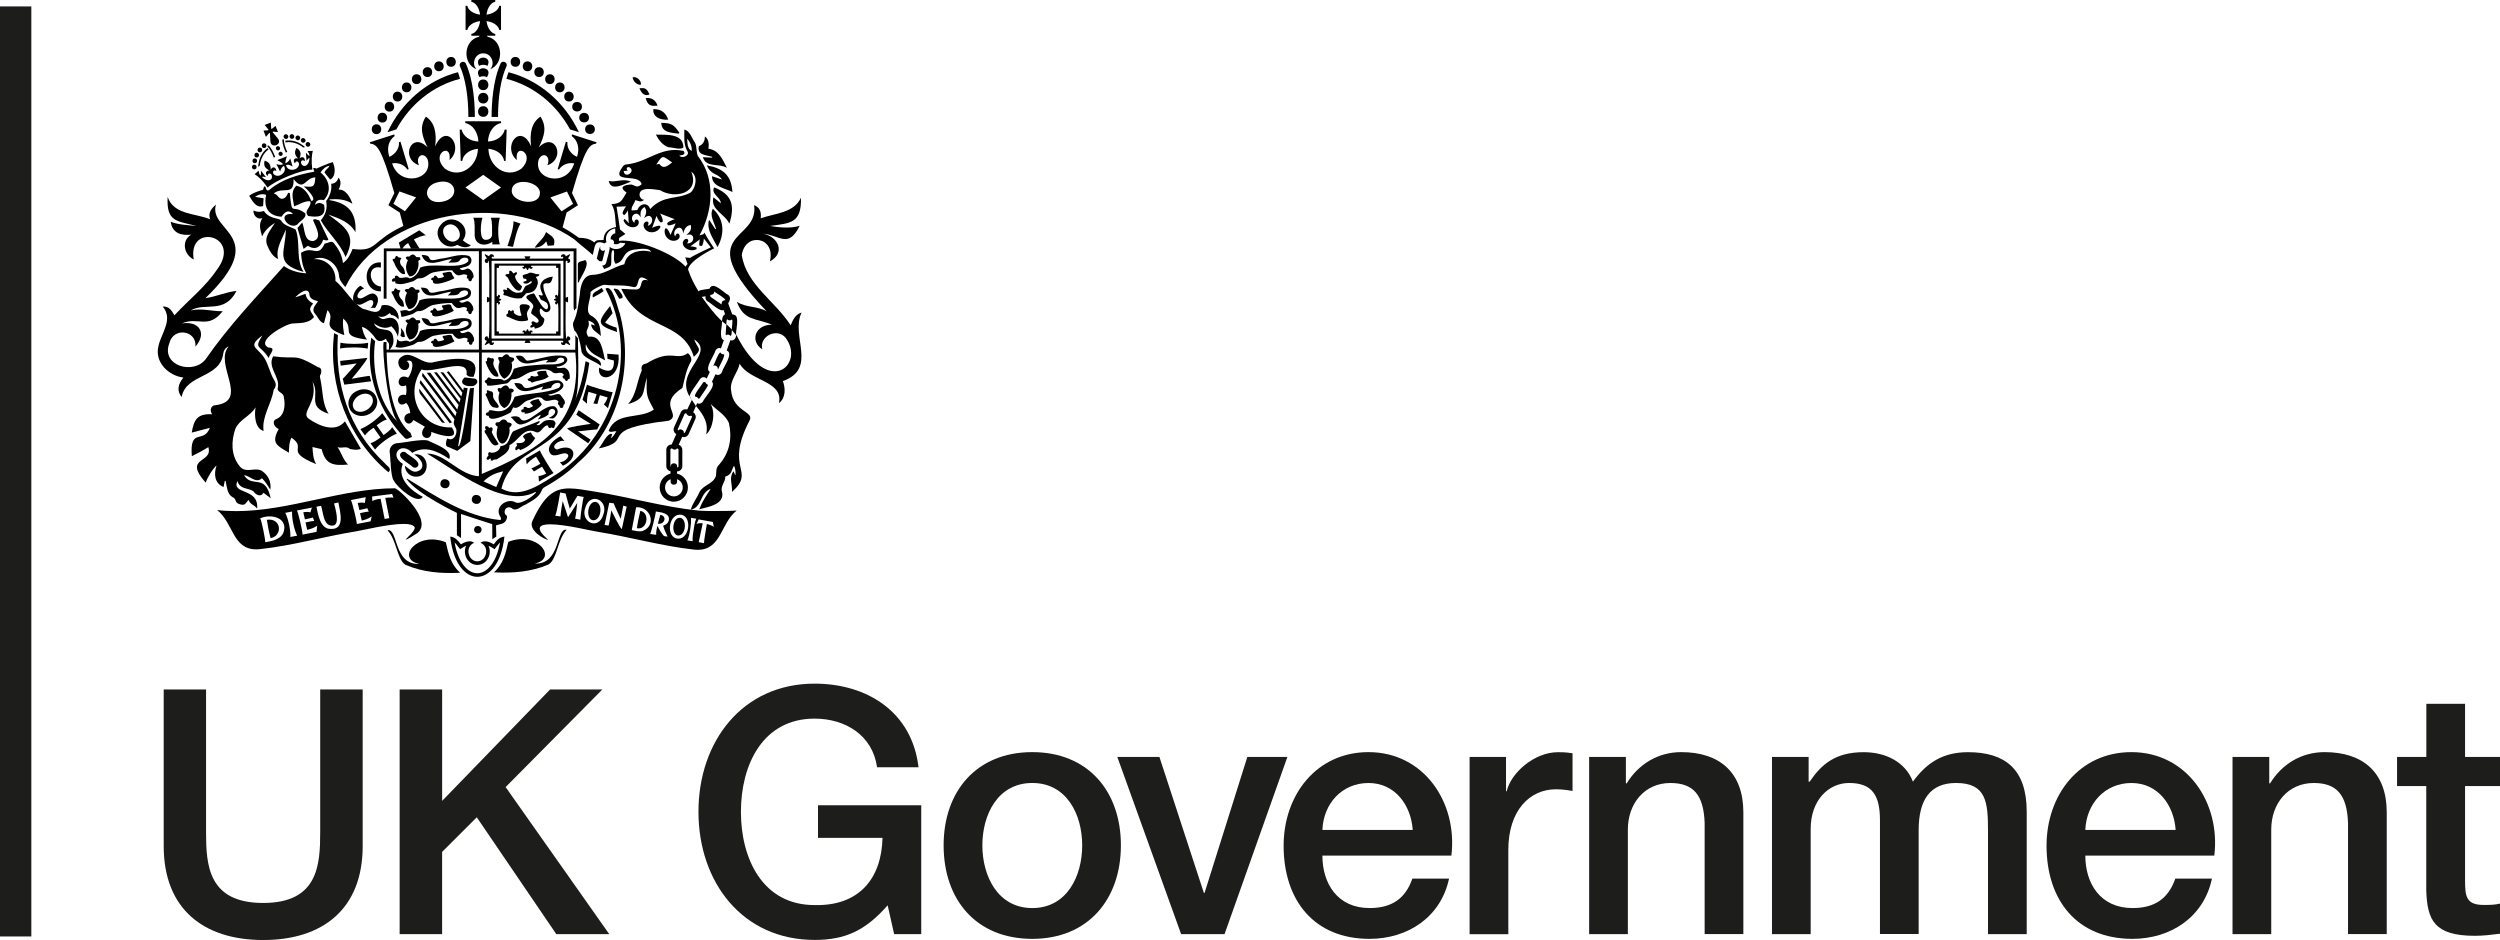
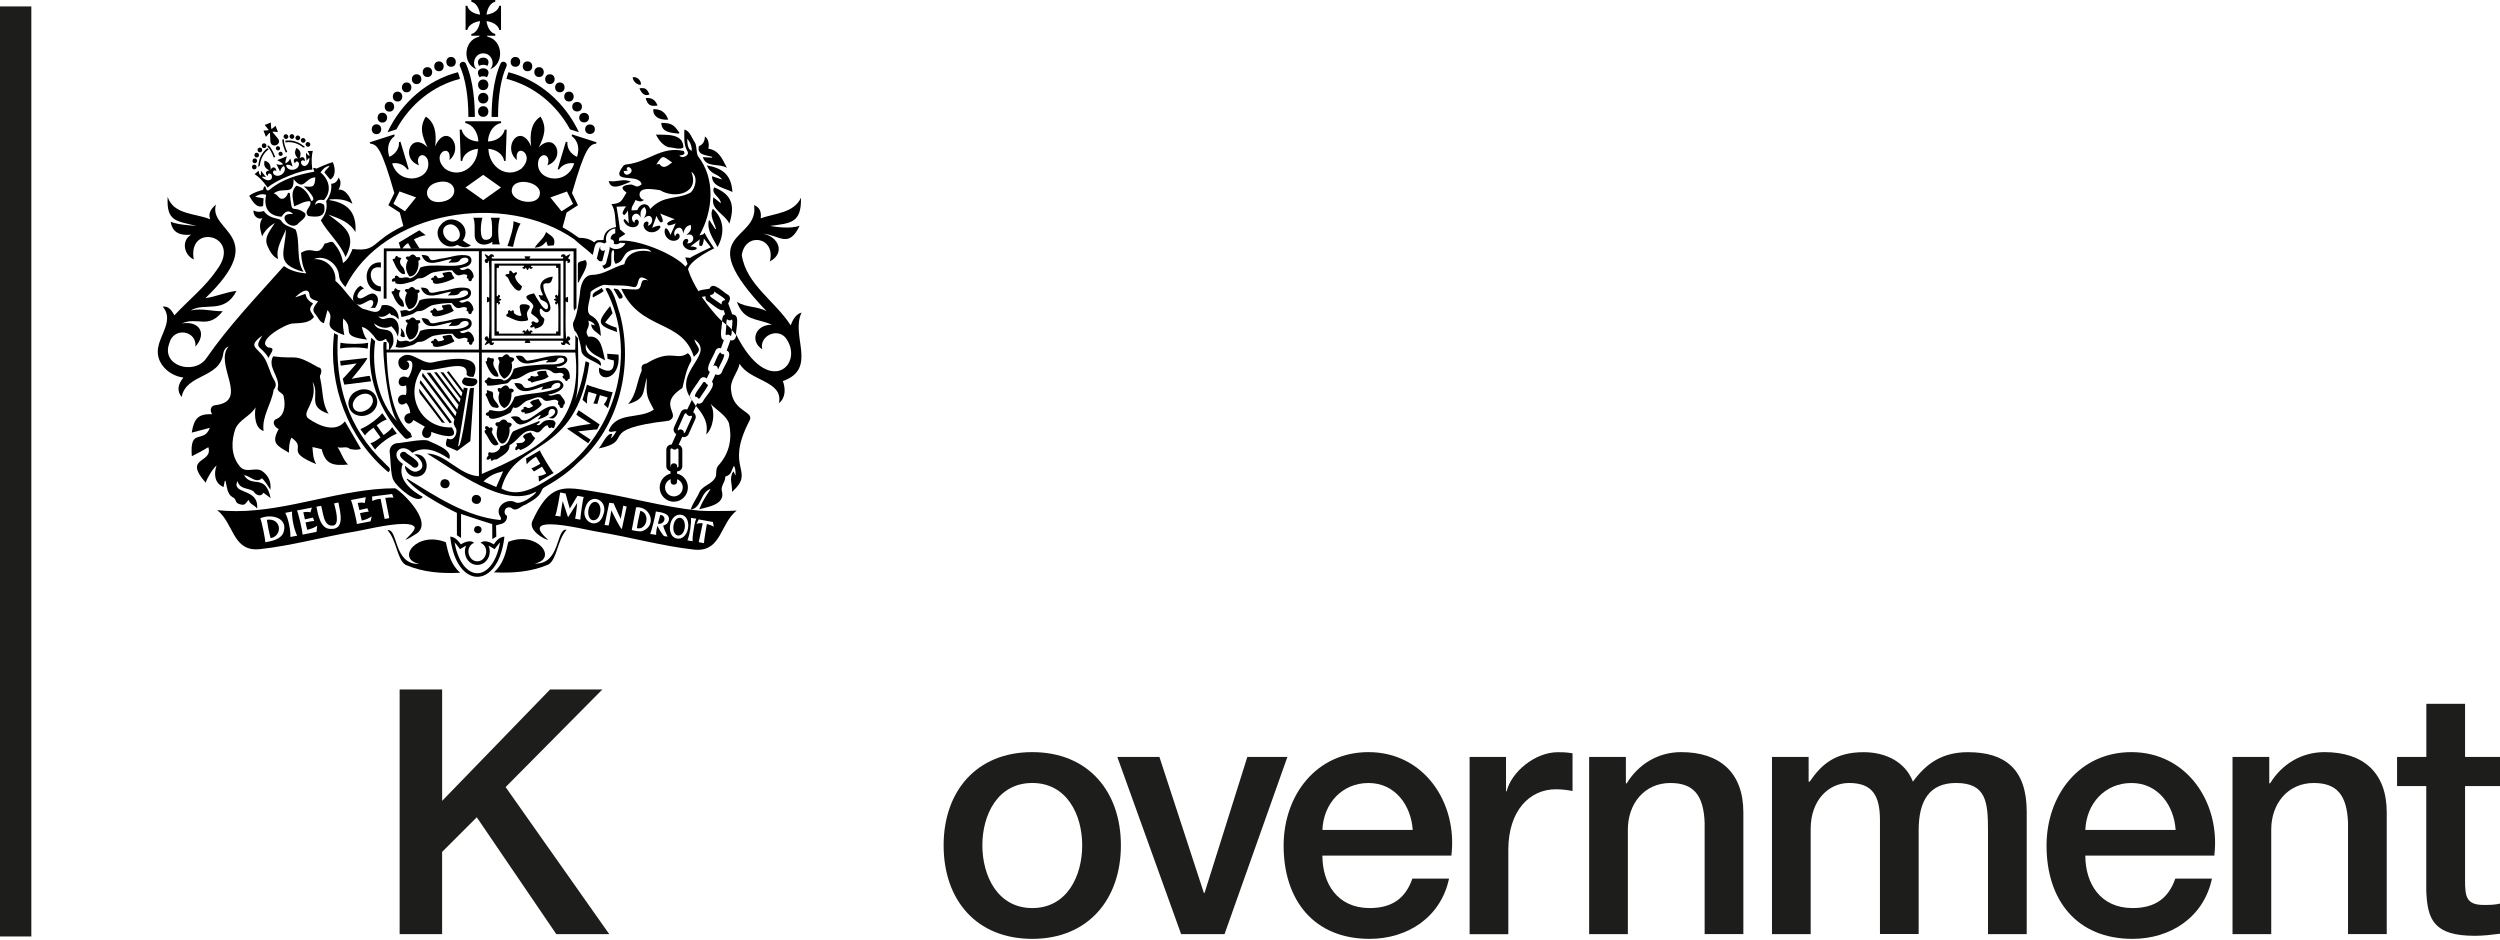
<svg xmlns="http://www.w3.org/2000/svg" width="125" height="47" viewBox="0 0 125 47" fill="none">
  <g clip-path="url(#clip0_3040_13070)">
-     <path d="M8.179 34.473H10.303V41.602C10.303 43.247 10.405 45.148 13.156 45.148C15.907 45.148 16.01 43.247 16.01 41.602V34.473H18.134V42.306C18.134 45.442 16.146 47.001 13.16 47.001C10.173 47.001 8.185 45.442 8.185 42.306V34.473H8.178H8.179Z" fill="#1D1D1B" />
    <path d="M19.983 34.473H22.107V40.043L27.505 34.473H30.119L25.281 39.354L30.462 46.706H27.814L23.839 40.864L22.106 42.595V46.706H19.982V34.472L19.983 34.473Z" fill="#1D1D1B" />
-     <path d="M46.064 46.706H44.707L44.382 45.265C43.246 46.567 42.21 46.996 40.731 46.996C37.114 46.996 34.923 44.101 34.923 40.589C34.923 37.077 37.114 34.182 40.731 34.182C43.364 34.182 45.606 35.603 45.926 38.364H43.853C43.633 36.771 42.275 35.931 40.73 35.931C38.131 35.931 37.046 38.245 37.046 40.592C37.046 42.939 38.134 45.254 40.73 45.254C42.92 45.306 44.074 43.97 44.126 41.894H40.9V40.264H46.062V46.705L46.064 46.706Z" fill="#1D1D1B" />
    <path d="M47.181 42.267C47.181 39.577 48.811 37.606 51.613 37.606C54.415 37.606 56.045 39.577 56.045 42.267C56.045 44.957 54.415 46.943 51.613 46.943C48.811 46.943 47.181 44.99 47.181 42.267ZM54.11 42.267C54.11 40.742 53.347 39.149 51.614 39.149C49.881 39.149 49.118 40.741 49.118 42.267C49.118 43.793 49.881 45.403 51.614 45.403C53.347 45.403 54.11 43.807 54.11 42.267Z" fill="#1D1D1B" />
    <path d="M55.865 37.848H57.971L60.194 44.648H60.227L62.366 37.848H64.369L61.227 46.706H59.056L55.866 37.848H55.865Z" fill="#1D1D1B" />
    <path d="M66.12 42.781C66.12 44.169 66.868 45.403 68.48 45.403C69.62 45.403 70.279 44.904 70.619 43.93H72.452C72.042 45.865 70.379 46.943 68.477 46.943C65.708 46.943 64.181 45.023 64.181 42.282C64.181 39.763 65.811 37.606 68.425 37.606C71.194 37.606 72.89 40.124 72.569 42.781H66.12ZM70.637 41.497C70.552 40.262 69.756 39.15 68.428 39.15C67.1 39.15 66.172 40.177 66.12 41.497H70.637Z" fill="#1D1D1B" />
    <path d="M73.483 37.848H75.301V39.563H75.334C75.555 38.622 76.728 37.61 77.897 37.61C78.355 37.61 78.44 37.643 78.627 37.662V39.549C78.355 39.497 78.067 39.464 77.794 39.464C76.486 39.464 75.416 40.524 75.416 42.496V46.711H73.48V37.849H73.483V37.848Z" fill="#1D1D1B" />
    <path d="M79.461 37.848H81.294V39.15L81.326 39.183C81.92 38.204 82.905 37.606 84.059 37.606C85.977 37.606 87.168 38.617 87.168 40.619V46.702H85.232V41.136C85.18 39.748 84.672 39.15 83.517 39.15C82.227 39.15 81.393 40.177 81.393 41.479V46.706H79.457V37.848H79.461Z" fill="#1D1D1B" />
    <path d="M88.599 37.848H90.431V39.082H90.484C91.077 38.209 91.774 37.609 93.183 37.609C94.252 37.609 95.255 38.07 95.646 39.082C96.309 38.174 97.106 37.609 98.397 37.609C100.248 37.609 101.336 38.449 101.336 40.589V46.706H99.4V41.53C99.4 40.109 99.315 39.149 97.803 39.149C96.495 39.149 95.933 40.004 95.933 41.511V46.701H93.998V41.016C93.998 39.782 93.625 39.149 92.452 39.149C91.449 39.149 90.534 39.989 90.534 41.445V46.706H88.599V37.848Z" fill="#1D1D1B" />
    <path d="M104.266 42.781C104.266 44.169 105.014 45.403 106.627 45.403C107.766 45.403 108.426 44.904 108.765 43.93H110.598C110.188 45.865 108.525 46.943 106.623 46.943C103.854 46.943 102.327 45.023 102.327 42.282C102.327 39.763 103.957 37.606 106.571 37.606C109.34 37.606 111.036 40.124 110.716 42.781H104.266ZM108.783 41.497C108.698 40.262 107.902 39.15 106.575 39.15C105.247 39.15 104.318 40.177 104.266 41.497H108.783Z" fill="#1D1D1B" />
    <path d="M111.63 37.848H113.463V39.15L113.495 39.183C114.089 38.204 115.074 37.606 116.228 37.606C118.146 37.606 119.337 38.617 119.337 40.619V46.702H117.401V41.136C117.349 39.748 116.841 39.15 115.686 39.15C114.395 39.15 113.562 40.177 113.562 41.479V46.706H111.626V37.848H111.63Z" fill="#1D1D1B" />
    <path d="M119.857 37.848H121.317V35.191H123.253V37.848H125.001V39.302H123.253V44.031C123.253 44.834 123.32 45.247 124.186 45.247C124.459 45.247 124.728 45.247 125.001 45.18V46.686C124.577 46.739 124.168 46.79 123.743 46.79C121.705 46.79 121.365 46.001 121.313 44.529V39.302H119.853V37.848H119.856H119.857Z" fill="#1D1D1B" />
    <path d="M1.567 0.321H0V46.823H1.567V0.321Z" fill="#1D1D1B" />
    <path d="M36.686 15.727L36.611 15.719L36.407 15.163C36.502 15.039 36.554 14.841 36.403 14.74C36.203 14.66 35.645 14.016 35.477 14.434C35.405 14.458 34.962 14.486 34.927 14.567C34.716 14.228 34.532 13.866 34.401 13.465C34.489 12.998 35.708 12.418 35.708 12.418C35.708 12.418 35.361 11.915 35.222 11.63C35.163 11.767 35.102 11.711 34.971 11.772C35.649 10.553 35.797 8.951 34.895 7.801C34.804 7.6 34.848 7.338 34.755 7.141C34.599 6.933 34.492 6.526 34.217 6.482C34.217 6.844 34.177 7.198 34.353 7.532C34.537 7.766 34.102 7.963 33.967 7.777C34.226 7.745 34.27 7.693 34.182 7.548C33.062 7.295 32.432 8.091 31.363 8.217C31.268 8.217 31.184 8.249 31.132 8.338C30.474 9.235 31.953 8.623 32.081 9.215C31.834 9.42 31.797 9.283 31.566 9.226C31.231 9.238 30.908 9.343 31.327 9.629C31.073 10.032 31.084 10.172 30.57 10.208C30.792 10.526 30.745 10.989 30.805 11.351C30.438 11.419 30.187 11.6 30.179 11.994C30.011 12.031 29.836 11.946 29.716 12.123C29.485 11.93 29.217 11.894 28.942 11.889C28.807 11.789 28.48 11.551 28.13 11.367C28.197 11.106 28.265 10.856 28.329 10.627C28.433 10.563 28.803 10.321 28.899 10.261C28.851 10.16 28.656 9.762 28.6 9.654C29.262 7.36 29.477 7.231 29.808 7.179L29.828 7.115L28.604 6.721L28.584 6.801C28.89 7.026 28.994 7.405 28.851 7.843C28.524 7.701 28.337 7.388 28.372 7.11C28.364 7.11 28.293 7.086 28.293 7.086L27.882 8.457C27.882 8.457 27.942 8.474 27.946 8.478C28.105 8.244 28.389 8.112 28.711 8.168C28.332 9.384 26.63 9.006 26.937 7.971C27.152 7.545 27.567 7.818 27.367 8.265C28.325 7.926 27.758 6.539 26.941 7.367C27.212 6.808 27.363 6.369 27.025 5.831C26.586 6.117 26.471 6.632 26.558 7.319C26.02 6.076 25.078 7.356 25.843 8.003C25.703 7.082 26.833 7.69 26.07 8.434C25.34 8.953 24.448 8.358 24.42 7.44C24.839 7.477 25.162 7.73 25.206 8.044C25.214 8.044 25.281 8.048 25.281 8.048L25.333 6.483C25.333 6.483 25.245 6.479 25.237 6.479C25.174 6.797 24.831 7.066 24.396 7.074C24.423 6.591 24.699 6.213 25.054 6.153V6.064H23.263V6.153C23.618 6.213 23.894 6.592 23.921 7.074C23.49 7.065 23.148 6.797 23.08 6.479C23.071 6.479 22.984 6.483 22.984 6.483L23.036 8.048C23.036 8.048 23.108 8.044 23.111 8.044C23.155 7.73 23.474 7.477 23.897 7.44C23.872 8.358 22.976 8.956 22.247 8.434C21.481 7.69 22.614 7.082 22.474 8.003C23.239 7.351 22.299 6.076 21.759 7.319C21.843 6.632 21.732 6.117 21.292 5.831C20.954 6.369 21.105 6.808 21.376 7.367C20.559 6.539 19.997 7.926 20.95 8.265C20.75 7.818 21.165 7.544 21.381 7.971C21.684 9.001 19.981 9.379 19.606 8.168C19.929 8.112 20.212 8.244 20.371 8.478C20.38 8.478 20.435 8.457 20.435 8.457L20.024 7.086C20.024 7.086 19.949 7.106 19.945 7.11C19.981 7.388 19.793 7.701 19.466 7.843C19.326 7.404 19.426 7.026 19.733 6.801L19.713 6.721L18.489 7.115L18.51 7.179C18.845 7.227 19.061 7.356 19.717 9.654C19.661 9.762 19.47 10.157 19.418 10.261C19.514 10.321 19.888 10.563 19.988 10.627C20.044 10.836 20.104 11.062 20.167 11.298C18.52 12.075 18.895 12.602 17.628 12.45C17.516 12.715 17.408 12.976 17.149 13.154C17.101 12.748 16.922 12.434 16.686 12.149C16.571 12.011 16.411 12.165 16.235 12.177C15.892 12.932 15.652 12.249 15.051 12.643C15.075 12.998 15.126 13.348 15.318 13.669C14.867 13.637 14.497 13.516 14.197 13.303C12.85 14.819 11.447 16.277 10.294 17.946C9.679 18.766 8.036 18.288 8.467 17.161C8.667 16.337 9.847 16.513 9.772 17.33C10.354 16.675 9.979 16.027 9.09 16.172C9.908 15.814 10.398 16.49 11.136 15.56C10.573 15.572 10.094 15.395 9.533 15.524C10.243 15.093 11.219 15.733 11.825 14.546C11.295 14.603 10.82 14.828 10.271 14.908C13.552 11.75 10.394 11.593 10.797 10.229C10.542 10.45 10.395 10.668 10.509 10.965C9.776 10.656 8.683 10.748 8.383 9.846C8.311 11.13 8.87 11.037 9.831 11.303C9.389 11.25 8.95 11.246 8.535 11.09C8.619 11.665 9.053 11.786 9.564 11.733C9.065 12.011 9.177 12.727 9.687 12.976C9.364 11.117 12.119 11.758 10.863 13.464C10.277 14.341 9.431 14.997 8.721 15.765C8.585 15.531 8.446 15.298 8.135 15.33C8.677 15.962 8.067 16.646 7.924 17.297C7.717 18.101 8.419 18.786 9.172 18.879C8.873 19.236 8.849 19.559 9.081 19.852C9.308 18.669 11.007 18.939 11.166 17.659C11.194 17.51 11.266 17.389 11.434 17.321C10.668 18.194 12.507 20.041 10.78 20.258C10.533 20.267 10.473 20.528 10.608 20.713C9.894 20.677 9.698 20.951 9.587 21.631C9.902 21.55 10.193 21.473 10.492 21.393C10.181 22.213 9.476 21.345 9.591 22.81C9.879 22.669 10.15 22.524 10.417 22.359C10.672 23.179 9.125 22.826 10.285 24.133C10.361 23.888 10.668 23.389 10.828 23.277C10.684 23.687 10.72 24.166 11.179 24.351C11.199 24.243 11.219 24.142 11.239 24.044H11.279C11.342 24.318 11.354 24.697 11.617 24.853C11.706 24.889 11.749 24.938 11.781 25.026C11.829 25.18 11.969 25.219 12.104 25.235C12.275 25.272 12.319 25.075 12.442 24.998C12.478 25.215 12.733 25.247 12.857 25.432C12.953 24.366 11.553 24.752 11.872 24.049C11.995 24.479 12.394 24.383 12.669 24.56C12.776 24.736 13.04 24.885 13.171 24.636C13.303 24.736 13.418 24.825 13.534 24.909C13.259 23.641 12.609 24.426 12.202 23.762C12.49 23.774 12.792 24.201 13.099 23.911C13.267 24.084 13.394 24.284 13.518 24.486C13.57 24.08 13.418 23.774 13.103 23.549C12.749 23.327 12.266 23.718 11.959 23.279C11.544 22.759 11.557 22.036 11.771 21.436C11.971 20.973 12.525 20.804 12.781 20.366C12.708 20.753 12.745 21.424 13.18 21.549C13.076 20.833 13.579 20.189 13.682 19.494C13.813 19.32 13.822 19.184 13.702 18.994C13.486 18.64 13.427 18.209 13.191 17.859C12.824 17.337 12.37 17.324 13.119 16.773C12.665 17.49 13.035 17.229 13.43 17.9C13.502 17.675 13.837 17.378 13.418 17.378C12.756 17.048 14.28 16.194 14.626 16.175C14.965 16.147 15.444 16.187 15.699 15.849C15.54 15.54 15.38 15.495 15.656 15.178C15.472 15.07 15.309 14.94 15.277 14.691C15.102 14.751 14.946 14.807 14.762 14.872C14.93 14.682 15.42 14.297 15.472 14.723C15.484 14.961 15.719 15.005 15.903 15.065C15.771 15.261 15.549 15.459 15.751 15.688C15.895 15.837 15.983 16.122 16.198 16.159C16.258 15.937 16.314 15.724 16.373 15.504C16.856 16.014 15.89 16.3 17.215 16.755C17.167 16.478 17.123 16.212 17.159 15.927C17.796 16.465 16.884 16.803 18.355 16.98C18.191 16.783 18.151 16.566 18.091 16.348C18.339 16.389 18.534 16.626 18.693 16.803C18.845 17.037 18.956 17.161 19.303 16.936C19.319 16.977 19.324 17.033 19.351 17.057C19.507 17.178 19.442 17.323 19.442 17.48H19.486C19.69 17.271 19.706 17.034 19.642 16.773C19.499 16.282 18.904 16.672 18.698 16.169C18.977 16.361 19.256 16.475 19.567 16.313C19.739 16.478 19.81 16.599 19.894 16.828C20.034 16.297 19.873 15.758 19.319 15.919C19.148 15.979 19.076 15.967 18.904 15.814C19.163 15.903 19.331 15.77 19.494 15.653C19.531 15.702 19.551 15.754 19.574 15.754C19.73 15.763 19.829 15.859 19.929 15.976C19.981 15.521 19.534 15.155 19.083 15.271C18.971 15.827 18.509 15.512 18.141 15.44C17.571 15.102 17.272 14.463 16.77 14.04C16.822 13.416 16.307 12.921 15.69 12.957C16.248 12.712 16.906 13.195 16.95 13.782C16.97 14.023 17.117 14.171 17.265 14.354C19.146 10.535 25.22 9.538 28.706 11.959C29.001 12.232 29.323 12.458 29.634 12.747C29.754 12.381 29.682 11.95 30.22 12.172L30.324 12.104C30.213 11.794 30.444 11.448 30.763 11.424V11.665C30.623 11.689 30.511 11.825 30.535 11.971C30.643 11.946 30.742 12.092 30.683 12.184C30.783 12.241 30.926 12.216 31.003 12.136C31.091 12.14 31.182 12.148 31.27 12.16C31.147 12.454 30.72 12.555 30.48 12.337C30.528 12.401 30.321 13.049 30.313 13.125C30.288 13.222 30.201 13.283 30.109 13.278C30.149 13.343 30.181 13.395 30.213 13.452C30.365 13.367 30.58 13.371 30.56 13.154C30.587 13.03 30.508 12.462 30.683 12.511C30.755 12.728 30.619 12.977 30.779 13.191C31.281 13.066 31.062 12.607 31.672 12.486C31.919 12.466 32.43 12.345 32.557 12.591C32.023 12.446 31.337 12.595 31.218 13.211C30.664 13.344 30.197 13.742 29.607 13.742C29.137 13.767 29.012 14.337 28.992 14.728C28.913 15.175 28.888 15.637 28.693 16.056C28.598 16.213 28.677 16.398 28.729 16.543C28.909 16.64 29.036 17.267 29.064 17.493C29.064 17.903 29.763 18.04 30.045 18.294C30.125 17.779 29.16 17.928 29.296 17.208C29.468 17.683 29.843 17.78 30.253 18.017C30.126 17.534 30.085 16.737 29.42 16.838C29.165 16.48 29.54 16.456 29.416 16.029C29.607 16.089 29.699 16.158 29.747 16.274C29.688 16.254 29.636 16.238 29.556 16.215C29.58 16.521 29.839 16.593 30.042 16.802C30.01 16.303 29.962 15.99 29.504 15.749C29.245 15.508 29.544 14.956 29.528 14.622C29.52 14.526 30.143 14.212 30.238 14.24C30.701 14.3 31.183 14.228 31.63 14.345C32.077 14.486 31.693 13.508 32.411 14.023C31.889 13.865 32.207 14.441 31.828 14.473C31.565 14.478 31.342 14.449 31.066 14.441C32.011 16.57 34.113 15.946 34.691 17.841C35.173 17.411 34.847 17.418 34.711 16.968C35.803 17.705 33.694 18.553 34.488 19.841C34.436 19.697 34.935 19.093 34.99 18.972C35.081 18.835 35.233 18.827 35.333 18.928L35.492 18.598C35.197 18.438 35.731 17.742 35.767 17.544C35.823 17.424 35.946 17.368 36.046 17.42L36.194 17.006C35.914 16.93 36.126 16.25 36.102 16.06C35.712 15.706 35.392 15.259 35.09 14.845L35.278 14.813C35.257 14.905 35.289 15.006 35.369 15.062C35.505 15.115 36.015 15.618 36.179 15.497L36.258 15.719C36.127 15.755 36.106 15.94 36.102 16.06C36.17 16.12 36.245 16.173 36.313 16.234C36.322 16.19 36.318 15.989 36.357 15.957C36.416 16.037 36.529 16.037 36.596 15.973C36.659 16.005 36.58 16.444 36.587 16.499C36.663 16.58 36.735 16.669 36.803 16.756C36.771 16.543 37.018 15.77 36.68 15.735L36.686 15.727ZM31.183 8.554C31.255 8.545 31.314 8.542 31.394 8.529C31.254 8.429 31.39 8.288 31.506 8.388C31.776 8.601 31.231 8.951 31.183 8.553V8.554ZM20.245 10.562L19.671 10.191L19.974 9.571L20.804 9.869L20.246 10.561L20.245 10.562ZM22.127 10.083C21.226 10.268 21.035 9.266 21.939 9.101C22.836 8.916 23.028 9.918 22.127 10.083ZM24.161 10.006L23.272 9.374L24.161 8.742L25.051 9.374L24.161 10.006ZM26.988 9.729C26.884 10.368 25.46 10.091 25.596 9.459C25.703 8.819 27.123 9.092 26.988 9.729ZM27.518 9.873L28.348 9.575L28.652 10.195L28.078 10.566L27.519 9.874L27.518 9.873ZM34.357 6.936C34.521 7.117 34.593 7.318 34.593 7.54C34.434 7.487 34.366 7.315 34.357 6.936ZM33.607 8.123C33.387 8.276 33.192 8.497 32.965 8.196C32.913 8.208 32.869 8.217 32.817 8.224C33.153 7.705 33.124 7.794 33.607 8.123ZM31.773 10.003C31.921 10.055 32.056 10.131 32.208 9.987C32.065 9.987 32.02 9.886 31.981 9.79C31.913 9.299 32.703 9.472 32.998 9.508C33.74 9.963 35.004 9.673 34.565 8.59C34.908 8.803 34.792 9.399 34.529 9.628C33.844 10.002 33.193 9.72 32.508 10.452C32.404 10.118 32.009 10.134 31.865 10.505C31.734 10.513 31.702 10.513 31.578 10.521C31.558 10.324 31.714 10.183 31.773 10.002V10.003ZM34.365 13.209C34.333 13.249 34.273 13.33 34.273 13.33C33.704 12.674 31.777 11.917 30.944 12.043C30.944 12.043 30.956 11.946 30.96 11.894L30.956 11.898L31.271 11.697L31 11.472C31.005 11.44 30.828 10.334 30.828 10.334L31.307 10.318C31.307 10.318 31.135 10.519 31.128 10.679C31.155 10.7 31.175 10.728 31.196 10.76C31.291 10.719 31.395 10.519 31.395 10.519L31.439 11.171C31.439 11.171 31.307 10.981 31.212 10.949C31.203 10.974 31.196 10.998 31.175 11.014C31.316 11.448 31.941 11.472 31.941 11.102C31.921 10.91 31.709 10.942 31.721 11.146C31.378 10.869 31.841 10.43 32.032 10.873C32.008 10.62 32.028 10.475 32.223 10.351C32.35 10.516 32.334 10.673 32.196 10.918C32.618 10.524 32.778 11.191 32.383 11.292C32.579 10.938 32.02 11.051 32.224 11.42C32.412 11.711 32.866 11.666 33.025 11.352C33.014 11.332 33.005 11.311 33.001 11.292C32.842 11.26 32.606 11.397 32.606 11.397L32.826 10.793C32.826 10.793 32.917 11.05 33.049 11.131C33.073 11.107 33.105 11.091 33.137 11.083C33.161 10.926 33.005 10.677 33.005 10.677L33.739 10.963C33.739 10.963 33.448 11.036 33.355 11.169C33.376 11.197 33.383 11.229 33.387 11.261C33.539 11.293 33.786 11.165 33.786 11.165L33.523 11.752C33.523 11.752 33.448 11.495 33.312 11.411C33.296 11.423 33.272 11.431 33.252 11.439C33.148 11.777 33.452 12.11 33.786 12.027C34.189 11.902 33.87 11.439 33.759 11.825C33.539 11.484 34.129 11.109 34.158 11.681C34.23 11.408 34.325 11.282 34.537 11.25C34.593 11.472 34.505 11.592 34.31 11.761C34.764 11.568 34.784 12.203 34.346 12.167C34.498 12.025 34.366 11.861 34.214 11.986C33.951 12.263 34.441 12.657 34.824 12.46C34.824 12.436 34.833 12.412 34.84 12.392C34.745 12.323 34.521 12.319 34.521 12.319L34.991 11.969C34.991 11.969 34.935 12.182 34.979 12.291C35.015 12.287 35.051 12.291 35.083 12.303C35.183 12.202 35.191 11.925 35.191 11.925L35.542 12.367C35.542 12.367 34.661 12.777 34.505 12.894L34.262 12.869L34.382 13.215L34.366 13.211L34.365 13.209ZM36.092 15.221C36.08 15.221 36.071 15.217 36.06 15.209L35.545 14.855C35.513 14.83 35.502 14.786 35.521 14.746C35.616 14.742 35.724 14.69 35.708 14.573C35.749 14.626 36.303 14.923 36.258 15.012C36.147 15.004 36.054 15.104 36.09 15.221H36.092Z" fill="black" />
    <path d="M29.839 12.927C29.883 12.968 29.919 13.007 29.955 13.048C30.011 13.064 30.103 13.096 30.123 13.016L30.254 12.501C30.195 12.558 30.095 12.561 30.043 12.489C30.003 12.441 29.995 12.372 30.027 12.324C29.963 12.312 29.86 12.896 29.839 12.928V12.927Z" fill="black" />
    <path d="M22.29 27.113C20.835 26.53 19.773 27.954 20.966 28.196C19.662 28.253 19.914 26.401 19.375 26.511C19.846 27.021 19.846 27.979 20.281 28.244C21.159 28.618 22.067 28.683 23.008 28.638C22.534 28.215 22.418 27.681 22.291 27.113H22.29Z" fill="black" />
    <path d="M26.737 28.176C27.922 27.938 26.873 26.514 25.414 27.093C25.286 27.661 25.171 28.192 24.696 28.618C25.633 28.662 26.546 28.602 27.424 28.224C27.859 27.958 27.859 27.005 28.329 26.49C27.791 26.382 28.042 28.237 26.738 28.176H26.737Z" fill="black" />
    <path d="M36.319 16.21L36.283 16.689C36.278 16.717 36.291 16.746 36.307 16.762C36.375 16.705 36.479 16.73 36.527 16.798C36.602 16.778 36.579 16.537 36.595 16.48C36.507 16.384 36.415 16.295 36.32 16.21H36.319Z" fill="black" />
    <path d="M36.196 17.715C36.128 17.727 36.052 17.69 36.024 17.626C35.935 17.59 35.701 18.253 35.661 18.297C35.776 18.225 35.924 18.346 35.888 18.483C35.899 18.474 35.912 18.462 35.915 18.446C35.924 18.382 36.29 17.77 36.194 17.714L36.196 17.715Z" fill="black" />
    <path d="M40.08 15.627C39.776 15.719 39.649 15.977 39.533 16.266C38.768 15.063 37.312 14.23 37.089 12.754C37.261 11.575 38.807 11.845 38.493 13.072C39.295 12.637 38.908 11.824 38.15 11.684C38.972 11.748 39.423 12.453 39.984 11.286C39.498 11.462 38.757 11.338 38.501 11.297C39.526 11.156 40.08 11.169 40.048 9.885C39.701 10.654 38.736 10.665 38.035 10.915C38.078 10.573 37.975 10.364 37.704 10.255C37.983 12.13 34.461 11.519 38.33 15.562C37.855 15.297 37.305 15.389 36.843 15.091C37.202 16.065 37.803 15.896 38.597 16.234C37.748 16.23 37.485 17.067 38.114 17.465C37.951 16.822 38.829 16.375 39.271 16.877C40.276 18.181 38.438 19.987 36.807 16.724C36.819 16.905 36.695 17.066 36.519 17.01L36.336 17.525C36.71 17.667 36.136 18.39 36.097 18.604C36.033 18.745 35.886 18.785 35.777 18.709L35.598 19.087C35.825 19.295 35.215 19.888 35.147 20.073C35.075 20.178 34.952 20.214 34.859 20.157L34.796 20.294C34.807 20.311 34.82 20.322 34.82 20.322C35.231 20.813 35.422 21.195 35.31 21.719C35.646 21.428 35.793 20.629 35.526 20.189C35.829 20.508 36.268 20.737 36.443 21.143C36.618 21.883 36.483 22.615 35.984 23.199C35.773 23.412 35.828 23.524 35.801 23.79C35.661 24.208 35.167 24.241 34.979 24.594C34.848 24.903 34.632 25.157 34.537 25.483C35.099 25.394 35.004 24.606 35.533 24.445C35.318 24.775 35.111 25.077 34.963 25.463C35.406 25.347 36.243 25.226 36.104 24.594C36 24.304 36.279 24.111 36.263 23.834C36.615 23.705 36.534 23.564 36.702 23.286C36.781 23.456 36.781 23.596 36.774 23.777C36.73 23.685 36.702 23.628 36.674 23.564C36.427 23.905 36.634 24.235 36.599 24.598C37.822 23.492 36.197 23.5 37.468 21.045C37.759 20.558 36.638 20.61 36.555 19.509C36.476 19.03 36.891 18.639 36.982 18.185C37.472 19.062 39.183 19.034 38.947 20.156C39.29 19.895 39.279 19.416 39.143 19.054C40.906 18.427 39.51 16.79 40.08 15.627Z" fill="black" />
    <path d="M35.286 19.135C35.245 19.094 35.182 19.075 35.143 19.139C35.127 19.212 34.644 19.762 34.768 19.835C34.788 19.835 34.808 19.839 34.827 19.847C34.868 19.863 34.9 19.891 34.916 19.936C34.943 19.94 34.975 19.924 34.995 19.895C35.007 19.851 35.442 19.279 35.394 19.24C35.346 19.219 35.303 19.187 35.287 19.135H35.286Z" fill="black" />
    <path d="M34.573 19.96C34.581 19.972 34.589 19.985 34.598 19.998L34.606 19.981L34.574 19.96H34.573Z" fill="black" />
    <path d="M17.246 21.067C16.772 21.654 15.951 21.296 15.432 20.934C15.009 20.62 15.918 20.133 15.627 19.091C16.033 19.75 15.296 20.318 16.432 20.689C16.105 20.198 16.149 19.562 16.026 18.994C16.01 18.898 15.962 18.802 16.042 18.701C16.082 18.564 16.09 18.383 15.906 18.363C14.638 17.626 14.893 17.985 13.657 17.816C13.354 18.354 14 18.837 13.896 19.365C13.805 19.622 14.195 19.614 14.191 19.864C14.279 20.258 14.234 20.809 13.789 20.963C13.569 21.096 13.745 21.381 13.936 21.45C13.541 22.166 13.845 22.279 14.447 22.636C14.451 22.359 14.455 22.117 14.57 21.884C15.4 22.439 14.163 22.531 15.81 23.207C15.643 22.93 15.647 22.628 15.623 22.351C15.779 22.387 15.929 22.423 16.085 22.459C16.265 23.227 16.675 23.296 17.401 23.227C17.142 22.966 17.066 22.628 16.879 22.358C17.099 22.434 17.314 22.282 17.501 22.45C17.676 22.482 17.872 22.519 18.044 22.438C17.78 21.983 17.517 21.533 17.246 21.067Z" fill="black" />
    <path d="M34.393 17.659C33.823 18.065 33.556 17.41 32.324 18.174C32.097 18.211 32.049 18.307 32.088 18.529C31.837 19.076 31.829 19.74 31.403 20.202C32.324 19.941 32.12 19.587 32.344 18.879C32.3 19.836 32.348 19.824 32.691 20.48C31.981 20.983 30.817 20.56 30.43 21.538C30.538 21.662 30.678 21.533 30.821 21.57C30.73 21.682 30.689 21.815 30.542 21.916C30.574 21.824 30.594 21.763 30.614 21.703C30.346 21.614 30.128 22.225 29.933 22.423C31.83 22.037 29.701 21.473 33.446 21.035C34.108 20.722 32.819 20.231 34.12 19.398C34.235 18.943 34.307 18.477 34.55 18.07C34.607 17.942 34.514 17.752 34.394 17.66L34.393 17.659Z" fill="black" />
    <path d="M16.636 8.107C16.345 8.183 15.826 8.43 15.826 8.43C15.575 8.333 15.683 8.457 15.719 8.583C14.914 8.732 14.12 8.945 13.482 9.484C13.366 9.569 13.314 9.517 13.278 9.352C13.203 9.235 13.167 9.436 13.155 9.489C13.155 9.489 12.672 9.61 12.461 9.791C12.608 10.04 12.82 10.43 13.155 10.301C13.164 10.173 13.171 10.052 13.18 9.915C13.036 9.89 12.905 9.867 12.757 9.842C12.929 9.709 13.14 9.677 13.308 9.746C13.165 10.366 13.424 10.799 14.077 10.836C14.277 10.534 14.456 10.49 14.652 10.703C13.787 10.614 14.429 11.536 14.871 11.222C14.987 11.049 15.361 10.9 15.254 10.659C14.569 10.153 14.617 10.9 14.489 9.649C14.461 9.645 14.43 9.645 14.401 9.641C14.337 9.878 14.106 10.064 13.915 9.838C13.851 9.762 13.792 9.693 13.684 9.673C14.154 9.295 14.712 9.842 14.677 8.952C15.199 9.616 15.247 8.879 15.766 8.868C15.742 9.39 15.634 9.351 15.188 9.323C15.335 9.435 15.893 9.998 15.566 10.051C15.431 9.701 15.203 9.359 14.817 9.286C14.506 9.6 14.658 9.954 14.706 10.316C14.98 10.22 15.22 10.039 15.511 10.063C15.611 10.353 15.148 10.514 15.411 10.799C15.858 10.872 16.344 10.875 16.201 10.236C16.058 10.147 15.91 10.087 15.758 10.248C15.767 9.998 16.006 9.958 16.194 10.007C16.604 9.565 16.468 8.977 16.026 8.623C16.142 8.45 16.265 8.33 16.48 8.285C16.408 8.434 16.257 8.491 16.226 8.627C16.325 8.748 16.416 8.864 16.509 8.977C16.744 8.869 16.808 8.49 16.64 8.107H16.636Z" fill="black" />
    <path d="M17.772 11.608C17.836 10.639 17.409 10.156 16.476 10.007C16.48 9.995 16.48 9.979 16.485 9.966C16.871 9.946 17.258 9.95 17.621 10.188C17.526 9.886 17.283 9.444 16.931 9.483C17.059 9.218 17.055 9.041 16.927 8.879C16.868 9.065 16.752 9.181 16.56 9.189C16.6 9.523 16.492 9.805 16.308 10.05C16.384 10.416 16.281 10.726 16.041 11.016C16.4 11.664 17.006 12.154 17.277 12.854C17.876 11.723 17.237 11.345 16.413 10.726C16.946 10.918 17.481 11.099 17.772 11.607V11.608Z" fill="black" />
    <path d="M14.782 11.478C14.539 11.337 14.264 11.302 14.101 11.096C14.057 11 13.973 10.963 13.885 10.943C13.602 10.883 13.339 10.786 13.195 10.549C12.989 10.613 12.86 10.606 12.673 10.524C12.657 10.762 12.857 10.998 13.12 10.911C12.909 11.22 13.025 11.502 13.104 11.82C13.256 11.498 13.487 11.305 13.746 11.144C13.547 11.486 13.195 11.828 13.356 12.255C13.467 12.524 13.631 12.838 13.906 12.951C13.766 12.415 14.122 11.953 14.29 11.47C14.294 12.58 13.668 13.184 15.179 13.594C14.773 12.942 15.036 12.15 14.784 11.478H14.782Z" fill="black" />
    <path d="M19.24 23.162C17.417 21.448 16.735 19.224 16.895 16.753C16.852 16.729 16.796 16.705 16.704 16.657C16.398 19.28 17.402 21.923 19.42 23.613C19.627 23.42 19.348 23.307 19.241 23.162H19.24Z" fill="black" />
    <path d="M35.706 9.367C35.534 9.705 36.032 9.845 36.041 10.163C35.909 10.058 35.798 9.966 35.67 9.866C35.511 10.489 36.24 10.69 36.468 11.182C36.758 10.273 36.599 9.717 35.706 9.367Z" fill="black" />
-     <path d="M15.954 11.008C15.858 11.028 15.766 10.892 15.65 11C15.758 11.302 16.157 11.909 15.666 12.05C15.183 12.078 15.256 11.466 15.112 11.125C15.024 11.226 14.953 11.31 14.873 11.398C14.973 11.74 15.073 12.078 15.18 12.444C15.26 12.387 15.328 12.339 15.4 12.287C15.739 12.528 16.046 12.363 16.158 11.985C16.258 12.009 16.349 12.053 16.421 11.98C16.262 11.651 16.11 11.333 15.954 11.007V11.008Z" fill="black" />
    <path d="M35.418 7.432C35.474 7.17 35.406 6.921 35.243 6.824C35.247 7.054 35.151 7.223 34.943 7.312C34.839 7.77 35.314 7.746 35.613 7.843C35.609 7.855 35.609 7.871 35.605 7.883C35.453 7.875 35.301 7.867 35.142 7.859C35.314 8.41 35.947 8.145 36.346 8.394C36.119 7.952 35.952 7.517 35.418 7.433V7.432Z" fill="black" />
    <path d="M35.642 10.436C35.462 10.782 35.714 11.116 35.801 11.442C35.789 11.446 35.776 11.45 35.765 11.458C35.669 11.309 35.574 11.16 35.477 11.016C35.465 11.02 35.453 11.02 35.441 11.024C35.33 11.511 35.668 11.938 35.876 12.352C36.239 11.7 36.223 10.956 35.64 10.437L35.642 10.436Z" fill="black" />
    <path d="M35.342 8.268C35.549 8.767 35.885 8.65 36.1 8.976C35.916 8.916 35.757 8.863 35.601 8.811C35.59 9.342 36.255 9.399 36.622 9.603C36.563 8.742 36.148 8.417 35.342 8.268Z" fill="black" />
    <path d="M32.794 6.731C32.941 7.004 33.133 7.27 33.428 7.363C33.655 7.363 33.982 7.508 34.169 7.379C34.174 6.651 33.292 6.747 32.794 6.731Z" fill="black" />
    <path d="M30.928 17.731C30.74 17.715 30.565 17.703 30.358 17.687C30.366 17.788 30.37 17.864 30.378 17.944C30.49 17.972 30.589 17.996 30.693 18.024C30.725 18.624 30.398 18.631 29.956 18.382C29.824 19.142 31.036 19.066 30.929 17.73L30.928 17.731Z" fill="black" />
    <path d="M30.828 16.383C30.629 16.323 30.433 16.25 30.254 16.126C30.381 15.965 30.501 15.816 30.629 15.659C30.593 15.554 30.557 15.441 30.506 15.301C29.836 16.13 29.832 16.247 30.853 16.604C30.841 16.515 30.837 16.456 30.828 16.383Z" fill="black" />
    <path d="M27.303 11.604C27.191 11.938 26.901 12.103 26.733 12.384C27 12.364 27.155 12.279 27.311 12.066C27.339 12.146 27.363 12.219 27.387 12.291C27.498 12.283 27.598 12.275 27.693 12.266C27.801 11.864 27.573 11.82 27.303 11.602V11.604Z" fill="black" />
    <path d="M29.256 13C29.133 13.073 28.87 13.044 28.893 13.241V14.114C28.905 14.118 28.918 14.122 28.93 14.125C29.025 13.86 29.528 13.204 29.256 12.999V13Z" fill="black" />
    <path d="M33.066 6.143C33.074 6.638 33.581 6.638 33.939 6.682C33.951 6.666 33.96 6.654 33.971 6.638C33.688 6.228 33.569 6.148 33.066 6.143Z" fill="black" />
    <path d="M32.663 5.46C32.642 5.81 32.933 6.012 33.412 5.983C33.289 5.628 33.041 5.44 32.663 5.46Z" fill="black" />
    <path d="M30.437 9.049C30.549 9.6 31.199 9.197 31.542 9.085C31.147 8.9 30.828 9.133 30.437 9.049Z" fill="black" />
    <path d="M32.284 4.904C32.383 5.255 32.519 5.331 32.878 5.278C32.767 4.988 32.579 4.872 32.284 4.904Z" fill="black" />
    <path d="M31.973 4.414C32.093 4.712 32.268 4.82 32.475 4.72C32.335 4.423 32.264 4.382 31.973 4.414Z" fill="black" />
    <path d="M30.931 14.5C30.884 14.448 30.784 14.448 30.709 14.427C30.7 14.439 30.693 14.448 30.684 14.46C30.775 14.62 30.872 14.782 30.959 14.934C31.322 14.934 31.015 14.628 30.931 14.499V14.5Z" fill="black" />
    <path d="M30.078 14.395C29.919 14.553 29.547 14.601 29.647 14.874C29.831 14.766 30.022 14.684 30.185 14.552C30.149 14.499 30.122 14.455 30.078 14.394V14.395Z" fill="black" />
    <path d="M31.63 3.87C31.654 4.079 31.873 4.264 32.041 4.236C32.093 4.043 31.821 3.794 31.63 3.87Z" fill="black" />
    <path d="M27.918 14.794V14.798L27.921 14.794H27.918Z" fill="black" />
    <path d="M13.825 7.338C13.725 7.431 13.873 7.588 13.972 7.492C14.072 7.395 13.92 7.242 13.825 7.338Z" fill="black" />
    <path d="M13.957 7.616C13.857 7.708 14.004 7.865 14.104 7.769C14.204 7.673 14.052 7.519 13.957 7.616Z" fill="black" />
    <path d="M13.9 6.933L13.633 6.61C13.641 6.602 13.645 6.59 13.645 6.578L13.899 6.606L13.776 6.292L13.592 6.445C13.584 6.441 13.572 6.434 13.561 6.434L13.54 6.127C13.465 6.159 13.309 6.219 13.234 6.248L13.425 6.486C13.421 6.495 13.416 6.506 13.413 6.514L13.174 6.53L13.297 6.844L13.465 6.647C13.474 6.651 13.485 6.658 13.497 6.658C13.497 6.658 13.521 7.077 13.521 7.081C13.569 7.452 14.123 7.226 13.9 6.933Z" fill="black" />
    <path d="M12.741 7.922C12.589 7.918 12.585 8.16 12.736 8.16C12.892 8.164 12.895 7.922 12.741 7.922Z" fill="black" />
    <path d="M12.716 8.232C12.564 8.227 12.56 8.469 12.712 8.469C12.868 8.474 12.868 8.232 12.716 8.232Z" fill="black" />
    <path d="M13.206 7.166C13.055 7.162 13.05 7.404 13.202 7.404C13.358 7.412 13.361 7.166 13.206 7.166Z" fill="black" />
    <path d="M12.836 7.636C12.684 7.632 12.68 7.874 12.832 7.874C12.988 7.882 12.991 7.636 12.836 7.636Z" fill="black" />
    <path d="M15.639 7.544L15.38 7.553C15.448 7.661 15.471 7.713 15.475 7.798C15.423 7.777 15.36 7.722 15.292 7.629L15.328 8.043C15.376 7.97 15.416 7.919 15.475 7.894C15.475 8.288 15.164 8.433 15.053 8.155C15.033 8.034 15.137 7.958 15.241 8.067C15.261 7.817 15.062 7.821 14.973 7.925C15.077 7.684 15.037 7.527 14.826 7.394C14.694 7.619 14.746 7.765 14.914 7.937C14.751 7.852 14.603 7.994 14.751 8.175C14.782 8.017 14.918 8.054 14.95 8.179C14.974 8.529 14.367 8.626 14.304 8.255C14.36 8.219 14.492 8.23 14.631 8.328L14.511 7.922C14.451 8.067 14.367 8.123 14.268 8.167C14.259 8.046 14.347 7.813 14.347 7.813C14.227 7.861 13.984 7.957 13.861 8.006C13.861 8.006 14.084 8.118 14.16 8.211C14.056 8.248 13.961 8.264 13.818 8.199L14.005 8.577C14.046 8.408 14.133 8.312 14.197 8.3C14.4 8.618 13.893 8.964 13.674 8.694C13.611 8.582 13.686 8.461 13.818 8.553C13.797 8.319 13.598 8.319 13.534 8.493C13.539 8.252 13.478 8.106 13.231 8.034C13.167 8.275 13.247 8.421 13.482 8.522C13.346 8.506 13.199 8.638 13.382 8.808C13.382 8.654 13.51 8.638 13.578 8.743C13.685 9.025 13.358 9.13 13.092 8.848C13.151 8.824 13.215 8.837 13.299 8.857L13.044 8.531C13.056 8.648 13.048 8.728 13.024 8.781C12.967 8.717 12.951 8.66 12.928 8.536L12.733 8.709C12.921 8.826 13.128 9.015 13.382 9.38C13.721 9.042 15.089 8.467 15.616 8.483C15.559 8.041 15.584 7.759 15.64 7.546L15.639 7.544Z" fill="black" />
    <path d="M21.688 18.109C21.094 18.286 20.544 17.409 20.018 17.887C19.806 18.077 19.945 18.491 20.229 18.503C20.48 18.512 20.551 18.161 20.328 18.052C20.819 17.883 20.583 18.68 20.404 18.885C19.841 18.592 19.75 19.505 20.304 19.267C20.328 19.432 20.336 19.593 20.296 19.75C19.69 19.618 19.849 20.499 20.304 20.145C20.436 20.269 20.495 20.467 20.511 20.651C19.901 20.74 20.388 21.528 20.67 21.001C20.854 21.109 21.057 21.226 21.244 21.335C20.786 21.894 21.607 22.14 21.564 21.592C21.871 21.725 23.075 22.099 22.592 21.371C21.013 21.423 20.207 19.749 21.081 18.47C21.612 18.715 23.482 17.798 23.326 18.731C23.425 18.836 23.453 18.843 23.673 18.843C24.219 17.588 22.357 17.962 21.687 18.107L21.688 18.109Z" fill="black" />
    <path d="M23.506 19.409C23.454 19.413 23.096 22.483 22.908 22.305C22.944 22.104 23.382 19.409 23.382 19.409C23.382 19.409 23.251 19.389 23.187 19.381C23.175 19.445 23.163 19.522 23.163 19.522L22.437 18.561L22.341 18.605L23.119 19.635L23.067 19.816C22.995 19.768 22.246 18.717 22.17 18.621L22.018 18.609L23.028 19.941L22.976 20.118L21.843 18.617H21.7L22.928 20.247L22.864 20.481L21.517 18.634L21.337 18.638L22.828 20.621L22.772 20.806L21.129 18.638L21.102 18.803C21.102 18.803 22.633 20.834 22.724 20.967C22.645 21.216 22.704 21.24 22.812 21.446C22.872 21.675 22.713 22.037 22.442 21.952C22.418 21.944 22.39 21.936 22.358 21.924C22.315 22.041 22.251 22.25 22.35 22.323L22.86 22.544L23.518 22.054L23.698 19.391L23.506 19.411V19.409Z" fill="black" />
    <path d="M21.026 19.006C21.026 19.006 20.994 19.107 20.982 19.151C21.098 19.304 22.489 21.166 22.489 21.166L22.597 21.114L21.026 19.005V19.006Z" fill="black" />
    <path d="M20.962 19.432C20.962 19.432 20.938 19.609 21.022 19.714C21.385 20.181 21.743 20.651 22.095 21.122C22.147 21.131 22.247 21.15 22.247 21.15L20.962 19.432Z" fill="black" />
    <path d="M23.766 18.934C23.591 18.918 23.407 18.886 23.236 18.87C22.904 19.16 23.276 19.329 23.523 19.305C23.739 19.362 24.022 19.076 23.766 18.934Z" fill="black" />
    <path d="M23.71 26.445C23.658 26.683 24.029 26.759 24.073 26.521C24.129 26.284 23.758 26.208 23.71 26.445Z" fill="black" />
    <path d="M23.594 24.925C23.531 25.218 23.989 25.314 24.046 25.017C24.109 24.723 23.651 24.63 23.594 24.925Z" fill="black" />
    <path d="M22.024 24.14C21.96 24.433 22.418 24.53 22.475 24.232C22.538 23.939 22.08 23.842 22.024 24.14Z" fill="black" />
    <path d="M24.688 27.218C24.564 27.142 24.404 27.065 24.252 27.065C24.173 27.065 24.093 27.086 24.025 27.141C24.504 27.334 24.332 28.062 23.866 28.067C23.399 28.062 23.228 27.334 23.707 27.141C23.639 27.085 23.564 27.065 23.48 27.065C23.328 27.065 23.169 27.141 23.045 27.218C22.904 27.038 22.77 26.857 22.511 26.829C22.654 28.168 23.26 28.841 23.866 28.841C24.472 28.841 25.078 28.169 25.221 26.829C24.958 26.857 24.822 27.034 24.688 27.218ZM23.866 28.663C23.419 28.663 22.917 28.184 22.729 27.122C22.786 27.175 22.841 27.243 22.904 27.331L23.004 27.459L23.14 27.375C23.2 27.338 23.256 27.306 23.308 27.286C23.248 27.41 23.228 27.556 23.256 27.705C23.315 28.023 23.567 28.247 23.866 28.247C24.165 28.247 24.417 28.023 24.476 27.705C24.504 27.552 24.485 27.407 24.424 27.286C24.476 27.306 24.536 27.338 24.592 27.375L24.728 27.459L24.828 27.331C24.891 27.246 24.948 27.178 25.003 27.122C24.815 28.18 24.313 28.663 23.866 28.663Z" fill="black" />
    <path d="M20.281 22.619C20.197 22.567 20.093 22.583 20.038 22.656C19.838 22.889 20.528 23.211 20.624 23.34C20.708 23.409 20.828 23.397 20.887 23.32C21.087 23.074 20.385 22.752 20.281 22.619Z" fill="black" />
    <path d="M20.708 22.724C21.062 22.917 21.37 23.432 20.819 23.581C20.612 23.625 20.397 23.396 20.245 23.287C20.249 23.589 20.497 23.835 20.799 23.835C21.577 23.839 21.473 22.591 20.708 22.724Z" fill="black" />
    <path d="M21.405 22.032C21.102 21.932 20.153 22.149 19.834 22.161C19.619 22.189 19.464 22.383 19.483 22.603C19.531 22.837 19.523 23.851 19.694 24.039C19.866 24.369 20.867 25.258 21.138 24.84C20.647 24.591 19.822 23.975 20.141 23.194C19.424 22.752 20.057 22.04 20.616 22.643C21.21 22.272 21.872 22.538 22.462 22.949C22.669 22.486 21.645 22.168 21.405 22.031V22.032Z" fill="black" />
    <path d="M25.425 3.609C25.389 3.714 25.353 3.822 25.321 3.943C26.677 4.284 27.817 5.214 28.503 6.47L28.946 6.611C28.247 5.123 26.967 4.008 25.424 3.61L25.425 3.609Z" fill="black" />
    <path d="M22.897 3.609C21.354 4.011 20.074 5.125 19.375 6.61L19.818 6.469C20.504 5.214 21.649 4.284 23 3.942C22.968 3.821 22.936 3.708 22.896 3.608L22.897 3.609Z" fill="black" />
    <path d="M27.495 3.714C27.18 3.709 27.18 4.208 27.495 4.204C27.81 4.208 27.81 3.709 27.495 3.714Z" fill="black" />
    <path d="M26.374 3.07C26.059 3.066 26.059 3.565 26.374 3.561C26.694 3.569 26.694 3.066 26.374 3.07Z" fill="black" />
    <path d="M25.768 2.848C25.453 2.844 25.453 3.343 25.768 3.339C26.088 3.347 26.088 2.844 25.768 2.848Z" fill="black" />
    <path d="M26.953 3.359C26.637 3.355 26.637 3.854 26.953 3.85C27.268 3.858 27.268 3.355 26.953 3.359Z" fill="black" />
    <path d="M27.993 4.124C27.677 4.12 27.677 4.619 27.993 4.614C28.308 4.619 28.308 4.12 27.993 4.124Z" fill="black" />
    <path d="M29.257 6.461C29.253 6.779 29.747 6.779 29.743 6.461C29.747 6.143 29.253 6.143 29.257 6.461Z" fill="black" />
    <path d="M28.962 5.882C28.957 6.2 29.452 6.2 29.448 5.882C29.452 5.564 28.957 5.564 28.962 5.882Z" fill="black" />
    <path d="M28.448 4.583C28.133 4.579 28.133 5.078 28.448 5.074C28.763 5.082 28.763 4.579 28.448 4.583Z" fill="black" />
    <path d="M28.611 5.335C28.607 5.653 29.102 5.653 29.097 5.335C29.102 5.017 28.607 5.017 28.611 5.335Z" fill="black" />
    <path d="M20.831 3.714C20.515 3.709 20.515 4.208 20.831 4.204C21.146 4.208 21.146 3.709 20.831 3.714Z" fill="black" />
    <path d="M20.333 4.124C20.018 4.12 20.018 4.619 20.333 4.614C20.648 4.619 20.648 4.12 20.333 4.124Z" fill="black" />
    <path d="M18.825 6.216C18.51 6.212 18.51 6.711 18.825 6.707C19.14 6.711 19.14 6.212 18.825 6.216Z" fill="black" />
    <path d="M21.373 3.359C21.058 3.355 21.058 3.854 21.373 3.85C21.688 3.858 21.688 3.355 21.373 3.359Z" fill="black" />
    <path d="M19.471 5.09C19.156 5.085 19.156 5.584 19.471 5.58C19.787 5.589 19.787 5.085 19.471 5.09Z" fill="black" />
    <path d="M19.117 5.637C18.802 5.633 18.802 6.132 19.117 6.127C19.436 6.136 19.436 5.633 19.117 5.637Z" fill="black" />
    <path d="M22.553 2.848C22.238 2.844 22.238 3.343 22.553 3.339C22.869 3.347 22.869 2.844 22.553 2.848Z" fill="black" />
    <path d="M19.878 4.583C19.562 4.579 19.562 5.078 19.878 5.074C20.193 5.082 20.193 4.579 19.878 4.583Z" fill="black" />
    <path d="M21.947 3.07C21.632 3.066 21.632 3.565 21.947 3.561C22.263 3.569 22.263 3.066 21.947 3.07Z" fill="black" />
    <path d="M25.026 3.183C24.64 4.039 24.58 5.218 24.58 5.846H24.902C24.902 4.808 25.05 3.911 25.322 3.319C25.413 3.126 25.114 2.984 25.026 3.181V3.183Z" fill="black" />
    <path d="M23.295 3.183C23.207 2.99 22.909 3.126 23 3.32C23.267 3.915 23.419 4.812 23.419 5.847H23.742C23.742 5.219 23.683 4.04 23.295 3.184V3.183Z" fill="black" />
    <path d="M24.161 5.311C23.819 5.307 23.819 5.85 24.161 5.842C24.504 5.847 24.504 5.304 24.161 5.311Z" fill="black" />
    <path d="M24.161 4.643C23.819 4.639 23.819 5.182 24.161 5.174C24.504 5.179 24.504 4.639 24.161 4.643Z" fill="black" />
    <path d="M24.161 3.975C23.819 3.971 23.819 4.514 24.161 4.506C24.504 4.515 24.504 3.971 24.161 3.975Z" fill="black" />
    <path d="M23.973 3.858C24.085 3.798 24.237 3.798 24.348 3.858C24.727 3.267 23.599 3.267 23.973 3.858Z" fill="black" />
    <path d="M23.953 3.295C24.076 3.219 24.252 3.219 24.372 3.295C24.667 2.743 23.658 2.743 23.953 3.295Z" fill="black" />
    <path d="M24.963 1.497H25.051V0.29H24.963C24.922 0.512 24.659 0.689 24.325 0.732C24.368 0.391 24.544 0.129 24.763 0.089V0H23.567V0.089C23.787 0.13 23.962 0.395 24.005 0.732C23.667 0.689 23.407 0.511 23.367 0.29H23.279V1.497H23.367C23.408 1.275 23.671 1.099 24.005 1.055C23.962 1.396 23.786 1.659 23.567 1.698V1.787H23.994C23.973 1.803 23.953 1.819 23.942 1.84C23.176 2.013 23.1 3.188 23.83 3.465C23.547 3.188 23.762 2.652 24.166 2.669C24.568 2.657 24.787 3.188 24.501 3.465C25.231 3.188 25.15 2.013 24.389 1.84C24.373 1.819 24.358 1.803 24.337 1.787H24.764V1.698C24.544 1.658 24.369 1.392 24.326 1.055C24.661 1.099 24.92 1.276 24.964 1.497H24.963Z" fill="black" />
    <path d="M34.497 19.819C34.505 19.876 34.528 19.924 34.572 19.956C34.544 19.912 34.52 19.864 34.497 19.819Z" fill="black" />
    <path d="M18.491 18.797C18.423 18.781 17.585 18.939 17.585 18.939C17.585 18.939 18.382 18.002 18.363 17.893L17.008 18.046L17.035 18.283C17.099 18.275 17.832 18.171 17.832 18.171C17.832 18.171 17.17 18.927 17.138 18.94L17.214 19.233L18.557 19.064L18.489 18.799L18.491 18.797Z" fill="black" />
    <path d="M19.611 21.36C19.523 21.505 19.328 21.646 19.18 21.754L18.834 21.267C18.981 21.154 19.176 21.013 19.34 20.977L19.113 20.659C18.874 20.956 18.375 21.318 18.02 21.455L18.248 21.773C18.336 21.629 18.527 21.487 18.678 21.384L19.026 21.871C18.878 21.983 18.687 22.12 18.524 22.161L18.751 22.479C18.989 22.181 19.488 21.819 19.843 21.682L19.611 21.36Z" fill="black" />
    <path d="M17.023 17.136L17.002 17.426C17.386 17.353 18.003 17.353 18.386 17.43L18.407 17.14C18.023 17.213 17.406 17.213 17.023 17.136Z" fill="black" />
-     <path d="M27.854 22.475C27.463 22.362 27.958 21.964 28.212 22.052L28.221 22.047L28.026 21.814C27.735 21.942 27.268 22.337 27.515 22.675C27.687 22.897 28.033 22.659 28.261 22.663C28.636 22.732 28.234 23.126 28.002 23.105L27.998 23.11L28.145 23.286C28.967 22.92 28.783 22.096 27.855 22.474L27.854 22.475Z" fill="black" />
    <path d="M29.349 19.232L29.126 19.992L29.349 20.182L29.353 20.178C29.337 20.004 29.362 19.807 29.425 19.59L29.832 19.711C29.791 19.828 29.72 20.101 29.664 20.169L29.868 20.201L29.995 19.759L30.381 19.872C30.334 20.016 30.27 20.133 30.191 20.217L30.397 20.41L30.633 19.609C30.51 19.613 29.444 19.3 29.349 19.231V19.232Z" fill="black" />
    <path d="M29.983 21.223L28.93 20.511L28.814 20.732C28.854 20.785 29.54 21.195 29.54 21.195C29.54 21.195 28.407 21.344 28.355 21.433L29.408 22.161L29.531 21.984C29.479 21.948 28.901 21.57 28.901 21.57C28.901 21.57 29.83 21.462 29.858 21.473L29.981 21.224L29.983 21.223Z" fill="black" />
    <path d="M26.996 22.519L26.302 22.924L26.334 23.215H26.338C26.449 23.073 26.601 22.949 26.801 22.832L27.016 23.19C26.905 23.25 26.662 23.399 26.569 23.415L26.697 23.572L27.103 23.334L27.31 23.676C27.174 23.752 27.047 23.793 26.927 23.8L26.947 24.078L27.68 23.651C27.585 23.571 27.015 22.63 26.995 22.516L26.996 22.519Z" fill="black" />
    <path d="M18.774 14.729C18.554 14.556 18.272 14.866 18.052 14.919C17.669 14.944 17.973 14.46 18.204 14.428L18.208 14.424L18.025 14.287C17.677 14.464 17.419 15.221 17.977 15.237C18.097 15.241 18.399 15.031 18.495 15.008C18.758 14.96 18.674 15.314 18.515 15.398C18.595 15.393 18.674 15.381 18.75 15.402C18.894 15.193 18.986 14.891 18.775 14.73L18.774 14.729Z" fill="black" />
    <path d="M19.045 13.378V13.121C18.087 13.064 18.1 14.598 19.045 14.566V14.325C18.434 14.284 18.307 13.218 19.045 13.379V13.378Z" fill="black" />
    <path d="M21.294 11.768L20.962 11.515L19.941 12.13L20.057 12.524H20.061C20.145 12.36 20.268 12.231 20.404 12.154C20.436 12.211 20.492 12.311 20.56 12.436H20.983C20.823 12.182 20.695 11.973 20.695 11.973C20.843 11.884 21.153 11.76 21.294 11.767V11.768Z" fill="black" />
    <path d="M23.543 12.259C23.443 12.227 23.307 12.151 23.14 12.018C23.655 11.306 22.59 10.573 22.056 11.221C21.545 11.76 22.231 12.605 22.865 12.243C23.085 12.36 23.344 12.428 23.547 12.263L23.543 12.259ZM22.766 12.054C22.311 12.244 21.876 11.439 22.383 11.246C22.834 11.056 23.276 11.853 22.766 12.054Z" fill="black" />
    <path d="M24.99 10.887H24.536C24.631 11.08 24.595 11.499 24.604 11.725C24.608 11.885 24.456 11.994 24.304 11.99C23.918 12.038 24.05 11.093 24.121 10.888H23.666C23.758 11.078 23.73 11.467 23.734 11.689C23.698 12.232 24.225 12.369 24.62 12.088C24.62 12.148 24.615 12.193 24.608 12.22H24.991C24.884 11.866 24.884 11.243 24.991 10.888L24.99 10.887Z" fill="black" />
    <path d="M25.676 11.061C25.68 11.415 25.492 11.962 25.372 12.3C25.463 12.31 25.556 12.325 25.651 12.344C25.731 12.014 25.846 11.458 26.026 11.181L25.674 11.06L25.676 11.061Z" fill="black" />
    <path d="M28.515 16.927C28.515 16.851 28.435 16.798 28.363 16.822V16.838C28.232 17.433 28.295 14.983 28.284 15.075L28.403 15.123V14.838L28.284 14.886V13.084C28.299 12.991 28.439 13.072 28.363 13.127V13.143C28.527 13.196 28.574 12.93 28.399 12.926L28.511 12.733L28.483 12.709C28.483 12.709 28.288 12.817 28.284 12.817C28.279 12.652 28.004 12.693 28.056 12.853H28.072C28.132 12.78 28.216 12.91 28.12 12.929H26.47L26.522 12.817H26.222L26.274 12.929H24.627C24.527 12.913 24.611 12.78 24.671 12.853H24.687C24.743 12.693 24.464 12.652 24.459 12.817C24.459 12.821 24.26 12.709 24.26 12.709L24.232 12.733L24.348 12.93C24.173 12.935 24.221 13.2 24.384 13.148V13.132C24.512 12.536 24.452 14.975 24.464 14.89L24.348 14.838V15.123L24.464 15.075C24.452 15.031 24.516 17.417 24.384 16.838V16.822C24.221 16.769 24.169 17.035 24.348 17.039L24.237 17.232L24.264 17.256C24.264 17.256 24.459 17.148 24.464 17.148C24.464 17.313 24.743 17.273 24.691 17.112H24.675C24.651 17.153 24.584 17.132 24.584 17.084C24.584 17.059 24.604 17.04 24.627 17.036H26.279L26.227 17.148H26.526L26.474 17.036H28.121C28.145 17.04 28.165 17.061 28.165 17.084C28.165 17.132 28.097 17.153 28.073 17.112H28.057C28.005 17.273 28.285 17.313 28.285 17.148C28.285 17.148 28.48 17.256 28.484 17.256L28.512 17.232L28.4 17.039C28.464 17.035 28.516 16.987 28.516 16.927H28.515ZM28.169 16.927H24.579V14.971V13.041H28.169V16.927Z" fill="black" />
    <path d="M24.723 16.572V16.785H28.029V13.181H24.723V16.572ZM24.835 15.144V15.18C24.844 15.112 24.951 15.16 24.895 15.208L24.91 15.224C25.018 15.236 25.034 15.071 24.926 15.067V15.062L25.058 15.002V14.962L24.926 14.902V14.898C25.038 14.889 25.022 14.724 24.91 14.74L24.895 14.756C24.951 14.8 24.838 14.852 24.835 14.784V14.825V13.392H24.947V13.284H26.17C26.238 13.296 26.182 13.389 26.139 13.341L26.122 13.357C26.111 13.465 26.29 13.473 26.29 13.365L26.354 13.498H26.397L26.461 13.365C26.461 13.473 26.64 13.466 26.629 13.357L26.613 13.341C26.569 13.389 26.513 13.297 26.581 13.284H27.805V13.392H27.916C27.904 13.367 27.96 15.15 27.857 14.756L27.841 14.74C27.734 14.728 27.718 14.893 27.829 14.898V14.902L27.698 14.959V15.002L27.829 15.059V15.063C27.718 15.068 27.734 15.237 27.841 15.221L27.857 15.205C27.961 14.799 27.904 16.622 27.916 16.572H27.805V16.68H26.581C26.509 16.672 26.565 16.572 26.613 16.624L26.629 16.608C26.64 16.503 26.465 16.491 26.461 16.596H26.457L26.393 16.467H26.353L26.293 16.596H26.289C26.285 16.491 26.11 16.504 26.122 16.608L26.137 16.624C26.185 16.576 26.241 16.672 26.169 16.68H24.945V16.572H24.834V15.144H24.835Z" fill="black" />
    <path d="M13.378 7.403C13.091 7.611 12.924 7.962 12.911 8.348L12.991 8.28C13.023 7.946 13.179 7.652 13.429 7.467C13.409 7.447 13.393 7.423 13.377 7.403H13.378Z" fill="black" />
    <path d="M13.442 7.286C13.406 7.25 13.346 7.302 13.382 7.338C13.494 7.451 13.602 7.64 13.686 7.877L13.761 7.852C13.709 7.711 13.602 7.45 13.442 7.285V7.286Z" fill="black" />
    <path d="M12.995 7.379C12.843 7.375 12.839 7.617 12.991 7.617C13.147 7.621 13.15 7.379 12.995 7.379Z" fill="black" />
    <path d="M15.073 6.936C14.966 7.048 15.141 7.213 15.245 7.101C15.352 6.993 15.177 6.828 15.073 6.936Z" fill="black" />
    <path d="M15.312 7.137C15.205 7.25 15.38 7.414 15.484 7.302C15.591 7.194 15.416 7.025 15.312 7.137Z" fill="black" />
    <path d="M14.211 6.747C14.104 6.86 14.279 7.025 14.383 6.912C14.49 6.804 14.315 6.635 14.211 6.747Z" fill="black" />
    <path d="M14.806 6.812C14.698 6.924 14.873 7.089 14.977 6.976C15.085 6.864 14.909 6.699 14.806 6.812Z" fill="black" />
    <path d="M14.263 7.036C14.268 7.064 14.268 7.089 14.275 7.121C14.582 7.069 14.901 7.162 15.156 7.375L15.256 7.359C14.976 7.102 14.609 6.976 14.262 7.036H14.263Z" fill="black" />
    <path d="M14.195 6.997C14.195 6.944 14.116 6.949 14.116 7.001C14.12 7.23 14.227 7.492 14.291 7.629L14.363 7.592C14.256 7.367 14.195 7.153 14.195 6.997Z" fill="black" />
    <path d="M14.511 6.743C14.403 6.855 14.579 7.02 14.682 6.908C14.79 6.8 14.615 6.631 14.511 6.743Z" fill="black" />
    <path d="M28.025 19.75C27.857 19.586 27.578 19.899 27.407 19.726C27.75 19.717 28.544 19.339 27.969 19.026C27.647 18.969 27.323 19.131 27.012 19.202C25.76 19.706 26.494 19.09 25.716 19.158C25.979 19.83 26.642 19.484 27.139 19.328C27.155 19.4 27.064 19.42 27.076 19.492C27.243 19.456 27.403 19.424 27.559 19.392C27.627 19.062 28.221 19.058 27.949 19.387C27.264 19.689 26.454 19.633 25.736 19.838C25.258 21.106 24.42 20.244 24.429 20.607C24.241 20.623 24.245 20.808 24.437 20.792C24.442 21.163 25.366 20.732 25.538 20.619C25.578 20.53 25.617 20.45 25.658 20.365C25.941 20.502 26.137 20.095 26.38 20.023C26.623 19.975 26.938 19.733 27.145 19.955C27.376 20.212 27.719 19.818 27.923 20.079C27.847 20.28 27.947 20.192 27.982 20.317C27.978 20.429 28.166 20.429 28.17 20.313C28.17 20.265 28.174 20.232 28.222 20.212C28.322 20.055 28.102 19.878 28.027 19.749L28.025 19.75Z" fill="black" />
    <path d="M28.28 18.411C28.192 18.326 27.838 18.5 27.829 18.322C28.092 18.382 28.594 18.036 28.248 17.811C27.663 17.674 27.016 17.96 26.422 18.029C26.186 18.081 26.306 17.695 25.788 17.799C26.119 18.5 26.841 18.005 27.395 17.996C27.399 18.061 27.288 18.056 27.316 18.134C27.479 18.081 27.754 18.17 27.846 18.009C27.898 17.808 28.313 17.856 28.189 18.085C27.878 18.287 27.411 18.194 27.048 18.234C26.601 18.271 26.111 18.282 25.693 18.44C25.609 18.701 25.493 18.971 25.194 19.035C24.983 18.83 24.679 19.072 24.456 18.862C24.384 18.878 24.368 18.922 24.341 18.978C24.229 19.019 24.193 19.083 24.305 19.159C24.361 19.18 24.341 19.244 24.364 19.28C24.659 19.301 24.954 19.22 25.253 19.184C25.476 19.184 25.469 18.987 25.632 18.959C26.027 18.98 26.27 18.629 26.642 18.573C26.937 18.488 27.34 18.375 27.602 18.589C27.666 18.661 27.758 18.673 27.854 18.657C27.977 18.633 28.128 18.609 28.192 18.753C28.172 18.778 28.149 18.797 28.12 18.83C28.132 18.857 28.148 18.89 28.163 18.922C28.223 18.917 28.236 18.965 28.259 19.006C28.291 19.063 28.37 19.063 28.382 19.006C28.398 18.938 28.47 18.97 28.489 18.91C28.501 18.729 28.462 18.504 28.278 18.411H28.28Z" fill="black" />
    <path d="M27.61 21.01C27.025 20.934 27.112 21.34 26.825 21.243C26.877 21.179 27.02 21.143 26.973 21.046C26.542 21.236 26.092 21.372 25.661 21.566C25.441 21.799 25.513 22.266 25.023 22.305C25.007 22.546 24.668 22.711 24.46 22.603C24.377 22.683 24.413 22.704 24.424 22.777C24.352 22.841 24.257 22.99 24.408 22.99C24.456 22.978 24.492 22.91 24.544 22.93C24.54 22.962 24.536 22.994 24.533 23.026C24.573 23.026 24.628 23.038 24.64 23.022C24.708 22.937 24.803 23.006 24.879 22.942C25.13 22.768 25.493 22.612 25.473 22.257C25.92 22.06 26.179 21.332 26.757 21.589C27.045 21.747 27.124 21.275 27.379 21.267C27.451 21.44 27.486 21.424 27.579 21.367C27.742 21.492 27.715 21.295 27.774 21.203C27.79 21.11 27.702 21.006 27.61 21.01Z" fill="black" />
    <path d="M25.7 17.936C25.657 17.828 25.489 17.909 25.445 17.783C25.338 17.634 25.198 17.756 25.11 17.856C25.046 17.865 24.983 17.831 24.922 17.86C24.858 17.973 25.029 18.041 24.958 18.162C24.867 18.432 24.963 18.79 25.21 18.939C25.493 18.81 25.677 18.436 25.577 18.122C25.641 18.062 25.725 18.033 25.7 17.936Z" fill="black" />
    <path d="M25.378 21.119C25.298 20.942 25.123 20.926 24.999 21.075C24.955 21.128 24.891 21.111 24.835 21.116C24.715 21.172 24.783 21.301 24.887 21.329C24.831 21.53 24.803 21.732 24.879 21.929C25.154 22.597 25.569 21.748 25.465 21.386C25.66 21.228 25.608 21.136 25.376 21.12L25.378 21.119Z" fill="black" />
    <path d="M25.641 19.457C25.589 19.425 25.521 19.425 25.462 19.429C25.362 19.172 25.187 19.269 25.042 19.421C24.827 19.336 24.859 19.529 24.974 19.634C24.867 19.895 24.942 20.289 25.217 20.403C25.508 20.278 25.592 19.92 25.572 19.631C25.663 19.619 25.74 19.514 25.64 19.457H25.641Z" fill="black" />
    <path d="M27.742 20.327C27.215 20.15 26.39 21.3 26.043 20.963C25.959 20.777 25.696 20.798 25.532 20.85C25.727 20.995 25.836 21.308 26.134 21.205C26.473 21.14 26.736 20.863 27.028 20.738C27.036 20.838 26.936 20.879 26.896 20.976C27.096 20.911 27.275 20.855 27.422 20.726C27.398 20.167 28.188 20.561 27.431 20.903C27.567 20.907 27.658 20.967 27.75 20.855C27.925 20.694 27.938 20.468 27.742 20.328V20.327Z" fill="black" />
    <path d="M26.549 21.618C26.393 21.659 26.242 21.671 26.147 21.831C26.187 21.884 26.222 21.932 26.262 21.988C26.19 22.181 25.999 22.149 25.82 22.158C25.836 22.218 25.844 22.25 25.856 22.291C25.781 22.331 25.752 22.399 25.768 22.492C25.788 22.5 25.811 22.508 25.836 22.516C25.884 22.456 25.976 22.392 25.995 22.508C26.318 22.403 26.605 22.202 26.76 21.901C26.669 21.825 26.588 21.74 26.549 21.619V21.618Z" fill="black" />
    <path d="M26.921 19.948C26.769 19.996 26.594 19.991 26.502 20.133C26.558 20.193 26.606 20.241 26.658 20.302C26.554 20.359 26.435 20.459 26.322 20.362C26.279 20.321 26.15 20.337 26.179 20.422C26.183 20.434 26.175 20.45 26.175 20.466C26.154 20.47 26.139 20.47 26.123 20.47C26.055 20.47 26.039 20.559 26.087 20.599C26.134 20.651 26.178 20.594 26.23 20.61C26.23 20.638 26.234 20.663 26.234 20.686C26.517 20.702 26.94 20.449 27.092 20.22C27.035 20.127 26.976 20.038 26.92 19.946L26.921 19.948Z" fill="black" />
    <path d="M24.584 21.593C24.675 21.461 24.636 21.291 24.461 21.401C24.417 21.312 24.353 21.296 24.273 21.316C24.248 21.373 24.237 21.428 24.297 21.473C24.301 21.478 24.297 21.489 24.297 21.498C24.277 21.507 24.257 21.51 24.241 21.518C24.197 21.631 24.309 21.695 24.348 21.784C24.468 21.977 24.647 22.448 24.931 22.203C24.823 21.997 24.66 21.809 24.584 21.596V21.593Z" fill="black" />
    <path d="M24.683 18.065C24.708 18.012 24.699 17.948 24.647 17.908C24.583 17.924 24.527 17.917 24.479 17.887C24.356 17.827 24.339 17.963 24.352 18.048C24.328 18.06 24.304 18.068 24.273 18.084C24.356 18.329 24.611 18.941 24.926 18.817C24.91 18.531 24.583 18.35 24.683 18.064V18.065Z" fill="black" />
    <path d="M24.655 19.743C24.667 19.686 24.646 19.626 24.599 19.574C24.495 19.606 24.276 19.368 24.356 19.65C24.292 19.674 24.252 19.718 24.296 19.778C24.416 19.964 24.448 20.257 24.651 20.362C24.742 20.362 24.886 20.447 24.942 20.337C24.885 20.116 24.615 19.991 24.654 19.742L24.655 19.743Z" fill="black" />
    <path d="M23.311 13.45C23.207 13.498 23.068 13.55 22.984 13.422C23.164 13.346 23.391 13.365 23.515 13.193C23.606 13.08 23.599 12.851 23.424 12.79C22.965 12.662 22.482 12.895 22.02 12.935C21.15 13.172 21.772 12.745 21.082 12.749C21.33 13.461 22.067 13.003 22.582 12.951C22.546 13.035 22.462 13.067 22.426 13.14C22.61 13.104 22.849 13.172 22.98 13.032C23.052 12.835 23.511 12.815 23.403 13.08C22.967 13.506 21.612 13.108 21.006 13.382C20.915 13.66 20.755 13.845 20.491 13.921C20.276 13.788 20.176 13.941 19.961 13.88C19.901 13.812 19.841 13.739 19.745 13.812V13.912C19.641 13.884 19.53 14.025 19.638 14.089C19.682 14.093 19.729 14.041 19.774 14.085C19.77 14.109 19.765 14.133 19.762 14.158C20.05 14.282 20.364 14.141 20.647 14.065C20.759 14.029 20.823 13.917 20.947 13.917C21.242 13.937 21.405 13.692 21.661 13.619C21.972 13.559 22.287 13.511 22.605 13.514C22.973 14.017 23.036 13.59 23.363 13.759C23.355 13.807 23.343 13.855 23.336 13.908C23.367 13.92 23.395 13.928 23.42 13.936C23.388 14.06 23.571 14.133 23.595 13.976C23.599 13.956 23.59 13.933 23.615 13.928C23.814 13.832 23.515 13.313 23.311 13.45Z" fill="black" />
    <path d="M21.023 12.971C21.011 12.93 21.003 12.898 20.995 12.863C20.932 12.859 20.872 12.859 20.816 12.854C20.689 12.685 20.609 12.685 20.457 12.834C20.388 12.807 20.33 12.824 20.282 12.886C20.307 12.939 20.342 12.979 20.398 13.007C20.239 13.305 20.287 13.571 20.473 13.82C20.828 13.832 20.975 13.341 20.916 13.044C20.952 13.019 20.988 12.996 21.023 12.971Z" fill="black" />
    <path d="M22.593 13.671C22.553 13.511 22.255 13.643 22.131 13.647C22.115 13.731 22.19 13.763 22.203 13.832C22.107 13.896 22.003 13.896 21.904 13.912C21.852 13.86 21.828 13.759 21.736 13.788C21.684 13.8 21.711 13.857 21.672 13.88C21.603 13.874 21.563 13.907 21.552 13.976C21.584 13.997 21.616 14.017 21.648 14.033C21.568 14.404 22.573 14.017 22.724 13.909C22.676 13.825 22.613 13.768 22.592 13.671H22.593Z" fill="black" />
    <path d="M20.109 13.321C19.993 13.204 19.957 13.04 20.073 12.915C20.013 12.859 19.937 12.904 19.882 12.826C19.809 12.742 19.766 12.838 19.746 12.927C19.542 12.955 19.658 13.024 19.706 13.136C19.773 13.325 20.017 13.784 20.252 13.695C20.244 13.562 20.212 13.409 20.109 13.321Z" fill="black" />
    <path d="M23.288 15.079C23.18 15.132 23.04 15.18 22.961 15.052C23.144 14.976 23.372 14.995 23.495 14.822C23.586 14.71 23.578 14.481 23.403 14.417C22.941 14.288 22.454 14.522 21.988 14.566C21.114 14.803 21.736 14.376 21.043 14.38C21.29 15.097 22.036 14.637 22.554 14.586C22.518 14.67 22.431 14.703 22.398 14.779C22.582 14.742 22.821 14.811 22.961 14.67C23.033 14.473 23.495 14.449 23.387 14.719C22.949 15.149 21.581 14.746 20.971 15.021C20.88 15.302 20.719 15.488 20.453 15.563C20.269 15.447 20.169 15.543 20.01 15.536C20.019 15.588 20.03 15.636 20.046 15.689C20.058 15.741 20.067 15.794 20.071 15.846C20.254 15.826 20.441 15.754 20.613 15.705C20.724 15.668 20.793 15.556 20.917 15.556C21.212 15.576 21.379 15.327 21.634 15.254C21.949 15.194 22.268 15.146 22.587 15.149C22.954 15.656 23.022 15.225 23.352 15.399C23.344 15.447 23.332 15.495 23.325 15.547C23.357 15.559 23.384 15.568 23.413 15.575C23.381 15.7 23.565 15.777 23.592 15.616C23.596 15.596 23.588 15.572 23.612 15.568C23.796 15.467 23.497 14.945 23.29 15.081L23.288 15.079Z" fill="black" />
    <path d="M20.982 14.597C20.971 14.556 20.962 14.524 20.955 14.488C20.891 14.484 20.832 14.484 20.775 14.48C20.644 14.311 20.568 14.306 20.412 14.46C20.341 14.432 20.283 14.45 20.237 14.512C20.265 14.569 20.297 14.608 20.353 14.633C20.194 14.931 20.237 15.2 20.433 15.45C20.791 15.462 20.939 14.967 20.879 14.669C20.907 14.645 20.943 14.621 20.983 14.597H20.982Z" fill="black" />
    <path d="M22.566 15.301C22.526 15.136 22.223 15.273 22.099 15.277C22.083 15.361 22.159 15.398 22.171 15.462C22.076 15.526 21.972 15.526 21.868 15.542C21.811 15.485 21.792 15.389 21.696 15.418C21.644 15.43 21.671 15.486 21.632 15.51C21.563 15.504 21.523 15.536 21.512 15.606C21.544 15.627 21.576 15.647 21.608 15.663C21.528 16.037 22.541 15.647 22.692 15.539C22.645 15.459 22.585 15.398 22.565 15.301H22.566Z" fill="black" />
    <path d="M20.061 14.947C19.945 14.826 19.909 14.665 20.025 14.537C19.966 14.48 19.889 14.525 19.83 14.448C19.758 14.363 19.714 14.46 19.694 14.548C19.487 14.581 19.606 14.645 19.654 14.757C19.722 14.95 19.965 15.409 20.204 15.325C20.196 15.192 20.164 15.039 20.061 14.947Z" fill="black" />
    <path d="M23.32 16.604C23.212 16.653 23.072 16.705 22.993 16.576C23.176 16.5 23.399 16.52 23.527 16.347C23.618 16.235 23.61 16.006 23.435 15.945C22.977 15.816 22.486 16.05 22.024 16.094C21.15 16.331 21.772 15.904 21.079 15.908C21.326 16.625 22.073 16.165 22.59 16.114C22.554 16.198 22.467 16.231 22.434 16.307C22.618 16.27 22.857 16.339 22.993 16.198C23.065 16.002 23.527 15.977 23.415 16.247C22.98 16.677 21.613 16.275 21.003 16.549C20.912 16.83 20.751 17.016 20.485 17.092C20.265 16.954 20.17 17.112 19.951 17.051C19.931 17.026 19.907 17.003 19.887 16.982C19.879 16.978 19.876 16.974 19.871 16.971C19.863 16.966 19.855 16.962 19.847 16.959C19.847 16.963 19.851 16.967 19.851 16.971C19.855 17.099 19.824 17.224 19.776 17.341C20.059 17.453 20.37 17.317 20.649 17.24C20.761 17.204 20.829 17.092 20.953 17.092C21.248 17.112 21.416 16.862 21.67 16.79C21.986 16.73 22.301 16.681 22.623 16.685C22.991 17.191 23.059 16.761 23.386 16.934C23.377 16.982 23.365 17.031 23.358 17.083C23.39 17.095 23.417 17.103 23.446 17.111C23.414 17.235 23.598 17.308 23.625 17.152C23.63 17.131 23.621 17.108 23.645 17.103C23.833 16.991 23.534 16.467 23.323 16.604H23.32Z" fill="black" />
    <path d="M21.018 16.121C21.007 16.081 20.998 16.049 20.991 16.013C20.927 16.009 20.868 16.009 20.811 16.005C20.68 15.835 20.605 15.831 20.449 15.984C20.379 15.957 20.321 15.975 20.273 16.037C20.301 16.094 20.333 16.133 20.389 16.158C20.23 16.456 20.273 16.725 20.465 16.975C20.823 16.987 20.971 16.492 20.911 16.194C20.947 16.174 20.983 16.15 21.018 16.121Z" fill="black" />
    <path d="M22.602 16.826C22.562 16.661 22.259 16.798 22.135 16.801C22.119 16.886 22.195 16.922 22.207 16.987C22.112 17.051 22.008 17.051 21.904 17.067C21.848 17.01 21.828 16.914 21.732 16.943C21.68 16.954 21.707 17.011 21.668 17.035C21.599 17.029 21.559 17.061 21.548 17.131C21.58 17.152 21.612 17.172 21.644 17.188C21.564 17.562 22.577 17.172 22.724 17.064C22.684 16.983 22.62 16.922 22.601 16.826H22.602Z" fill="black" />
    <path d="M20.102 16.472C20.081 16.447 20.061 16.423 20.045 16.399C20.037 16.467 20.073 16.543 20.061 16.608C20.053 16.66 20.037 16.736 20.021 16.784C20.105 16.865 20.153 16.876 20.244 16.841C20.235 16.717 20.203 16.564 20.101 16.471L20.102 16.472Z" fill="black" />
    <path d="M26.034 14.259C25.862 14.106 25.759 13.957 25.755 13.82C25.747 13.776 25.855 13.715 25.846 13.671C25.842 13.514 25.71 13.692 25.659 13.663C25.631 13.619 25.535 13.486 25.475 13.55C25.439 13.566 25.483 13.663 25.455 13.683C25.443 13.699 25.435 13.704 25.391 13.704C25.251 13.699 25.232 13.788 25.348 13.841C25.427 13.889 25.488 14.122 25.531 14.154C25.619 14.275 25.81 14.593 25.994 14.525V14.521C26.05 14.5 26.101 14.339 26.101 14.315C26.097 14.315 26.069 14.287 26.033 14.258L26.034 14.259Z" fill="black" />
-     <path d="M26.971 13.74C26.944 13.683 26.872 13.728 26.78 13.696C26.708 13.664 26.526 13.604 26.449 13.648C26.397 13.712 26.082 13.721 26.138 13.813C26.15 13.849 26.174 13.929 26.174 13.929L26.318 13.945L26.322 14.05C26.322 14.05 26.218 14.075 26.186 14.078C26.102 14.203 26.39 14.215 26.465 14.115C26.517 14.055 26.597 14.046 26.593 14.11C26.552 14.195 26.413 14.235 26.334 14.275C26.214 14.296 26.182 14.537 26.086 14.614C25.823 14.662 25.727 14.658 25.468 14.44C25.373 14.332 25.297 14.412 25.369 14.5C25.321 14.516 25.081 14.379 25.189 14.613L25.205 14.633C25.085 14.806 25.265 14.745 25.364 14.802C25.576 14.887 25.811 14.951 26.082 14.907C26.13 14.863 26.27 14.726 26.282 14.694C26.293 14.662 26.302 14.662 26.397 14.653C26.668 14.613 26.804 14.504 26.88 14.211C26.916 14.122 26.868 13.934 26.816 13.893C26.796 13.877 26.785 13.849 26.8 13.841C26.852 13.841 26.956 13.797 26.972 13.74H26.971Z" fill="black" />
    <path d="M27.645 13.832C27.255 13.86 26.876 14.122 27.067 14.564C27.187 14.814 27.158 14.794 26.927 14.745L27.038 14.979C27.038 14.979 27.277 15.087 27.309 15.12C27.445 15.221 27.42 15.494 27.3 15.462C27.101 15.382 26.981 15.096 26.846 14.919C26.81 14.891 26.715 14.605 26.651 14.678C25.829 14.863 26.798 15.076 26.651 15.383C26.623 15.426 26.531 15.639 26.567 15.673C26.635 15.757 26.79 15.822 26.874 15.93C27.01 16.062 26.885 16.216 26.722 16.09C26.626 16.017 26.515 16.122 26.61 16.219C26.619 16.239 26.554 16.263 26.543 16.271C26.443 16.408 26.606 16.4 26.694 16.331C26.742 16.307 26.694 16.452 26.774 16.428C26.926 16.395 27.157 16.32 27.196 16.082C27.288 15.864 27.073 15.901 27.021 15.711C26.965 15.635 26.965 15.345 27.081 15.454C27.188 15.591 27.335 15.672 27.467 15.546C27.59 15.43 27.479 15.144 27.415 15.02C27.295 14.77 27.16 14.529 27.168 14.231C27.331 14.034 27.526 14.389 27.642 13.833L27.645 13.832Z" fill="black" />
    <path d="M26.302 15.217C26.095 15.205 25.939 15.189 25.995 15.438C26.007 15.498 26.027 15.676 26.063 15.72C26.079 15.745 26.075 15.768 26.055 15.784C25.971 15.832 25.656 15.704 25.696 15.595C25.696 15.506 25.608 15.486 25.58 15.546C25.564 15.574 25.544 15.574 25.512 15.538C25.453 15.453 25.372 15.566 25.405 15.63C25.417 15.655 25.401 15.682 25.373 15.687C25.285 15.723 25.294 15.84 25.414 15.847C25.677 15.968 25.904 16.097 26.208 16.053H26.203C26.535 16.025 26.363 15.964 26.351 15.731C26.299 15.477 26.721 15.312 26.303 15.216L26.302 15.217Z" fill="black" />
    <path d="M27.307 18.539C27.148 18.551 26.996 18.528 26.86 18.604C26.848 18.676 26.896 18.716 26.932 18.777C26.821 18.825 26.721 18.85 26.617 18.802C26.597 18.781 26.542 18.806 26.533 18.818C26.537 18.93 26.417 18.898 26.381 18.975C26.406 19.023 26.438 19.06 26.488 19.055C26.552 19.051 26.548 19.128 26.604 19.131C26.879 19.007 27.203 19.035 27.437 18.822C27.346 18.749 27.326 18.645 27.306 18.54L27.307 18.539Z" fill="black" />
    <path d="M30.996 15.695C30.889 15.462 30.637 14.154 30.274 14.44C31.929 17.558 30.824 21.654 27.953 23.63C27.112 24.141 26.067 24.994 25.071 24.427C25.713 21.9 28.795 22.966 29.465 18.146C29.381 18.106 29.349 18.078 29.277 18.066C29.181 18.737 29.014 19.385 28.762 20.01C29.03 19.293 28.858 17.044 28.91 16.924C28.882 16.887 28.853 16.871 28.762 16.759C28.778 17.028 28.762 17.129 28.762 17.487H24.089V12.562H28.679V15.338C28.675 15.354 28.695 15.486 28.707 15.535C28.771 15.434 28.779 15.438 28.823 15.406V12.421H19.192L19.184 14.935H19.327V12.561H23.945V17.481H19.49C19.479 17.493 19.495 17.405 19.479 17.417C19.479 17.405 19.447 17.493 19.447 17.481H19.324C19.32 17.252 19.328 17.111 19.328 17.103L19.185 17.099C19.081 17.47 19.389 20.559 19.89 21.099C18.885 20.117 18.567 18.371 18.758 17.055C18.758 17.055 18.663 16.982 18.563 16.886C18.248 18.736 18.942 20.567 20.23 21.891C20.342 22.012 20.466 21.883 20.601 21.847C20.573 21.819 20.512 21.771 20.469 21.71C20.521 21.763 20.564 21.811 20.601 21.847L20.528 21.646C19.519 20.865 19.352 18.64 19.332 17.623H23.954C23.954 17.623 23.95 23.795 23.946 23.811C22.965 23.763 22.299 22.689 21.35 22.676C22.714 23.493 25.206 25.456 26.777 24.595C26.789 24.611 26.786 24.607 26.802 24.623C26.638 24.832 26.053 25.227 25.793 25.126C25.366 24.865 24.704 25.339 25.007 25.822C25.047 25.879 25.071 25.93 25.023 26.003C23.321 25.842 21.789 24.817 20.358 23.935C20.342 23.951 20.346 23.947 20.333 23.963C20.884 24.712 22.845 25.645 22.845 25.645V26.76C22.845 26.76 22.973 26.845 23.052 26.901V25.699C23.567 25.876 24.611 26.205 24.611 26.205L24.616 26.958L24.815 26.83L24.803 26.267L25.082 26.191C25.258 26.142 25.37 25.969 25.35 25.792C25.266 25.751 25.21 25.664 25.234 25.547C25.275 25.325 25.538 25.322 25.645 25.455C25.86 25.551 26.067 25.294 26.279 25.23C26.574 25.049 26.941 24.888 27.076 24.546C27.103 24.461 27.148 24.409 27.219 24.365C27.818 24.023 28.395 23.644 28.882 23.149C30.963 21.371 31.689 18.313 30.995 15.698L30.996 15.695ZM24.089 17.626H28.766C29.149 21.23 27.051 22.438 24.089 23.698V17.626ZM24.173 24.068C24.504 23.77 24.731 23.665 25.158 23.565C25.038 23.83 24.927 24.084 24.811 24.353C24.595 24.261 24.388 24.163 24.173 24.067V24.068Z" fill="black" />
    <path d="M19.746 24.414C17.098 24.418 14.459 25.556 11.81 25.556C11.491 25.556 11.177 25.541 10.857 25.504C11.679 26.156 11.62 27.468 12.816 27.468C12.868 27.468 12.923 27.464 12.979 27.459C14.602 27.286 16.213 26.823 17.808 26.566C18.083 26.526 19.403 26.196 20.177 26.196C20.456 26.196 20.663 26.24 20.728 26.353C20.812 26.506 20.285 26.953 20.281 26.973C20.281 26.977 20.281 26.982 20.289 26.982C20.341 26.982 20.632 26.813 20.848 26.668C21.713 26.045 19.903 24.415 19.747 24.415L19.746 24.414ZM14.172 26.631C14.029 26.976 13.598 27.053 13.262 27.113C13.278 27.005 13.075 26.007 13.011 25.914C13.594 25.665 14.427 25.91 14.171 26.631H14.172ZM14.519 26.848C14.535 26.502 14.419 25.951 14.264 25.641L14.603 25.577C14.587 25.923 14.703 26.474 14.858 26.784L14.519 26.848ZM15.827 26.594L15.125 26.731C15.133 26.55 14.905 25.612 14.846 25.524L15.595 25.38L15.52 25.618C15.42 25.59 15.3 25.59 15.165 25.613L15.245 25.968L15.647 25.879L15.711 26.052C15.631 26.041 15.388 26.101 15.276 26.121L15.36 26.491C15.559 26.448 15.723 26.379 15.854 26.29L15.858 26.294L15.827 26.596V26.594ZM16.524 26.445C16.018 26.457 15.898 25.717 15.822 25.335L16.054 25.291C16.169 25.605 16.158 26.369 16.68 26.273C16.995 26.188 16.775 25.453 16.704 25.171L16.92 25.123C17.011 25.606 17.262 26.495 16.525 26.446L16.524 26.445ZM18.527 26.067L17.841 26.2C17.853 26.095 17.605 25.09 17.546 25.001L18.288 24.859L18.24 25.15C18.14 25.122 18.02 25.122 17.886 25.15L17.969 25.504L18.368 25.412L18.436 25.585C18.357 25.574 18.114 25.638 18.001 25.658L18.089 26.029C18.289 25.985 18.452 25.916 18.58 25.823L18.584 25.827L18.528 26.068L18.527 26.067ZM19.264 24.893L19.464 25.907L19.232 25.947L19.029 24.938C18.885 24.962 18.806 24.962 18.614 25.05L18.605 24.825L19.606 24.697L19.674 24.889C19.583 24.853 19.263 24.894 19.263 24.894L19.264 24.893Z" fill="black" />
    <path d="M13.737 26.051C13.629 25.987 13.498 25.967 13.342 25.991C13.374 26.229 13.462 26.675 13.53 26.905C13.968 26.84 14.1 26.285 13.737 26.051Z" fill="black" />
    <path d="M35.753 25.552C35.422 25.552 35.107 25.548 34.952 25.532C33.205 25.358 31.478 24.856 29.737 24.579C29.235 24.498 28.824 24.421 28.468 24.421C27.731 24.421 27.224 24.747 26.63 26.027C26.375 26.514 27.229 26.977 27.416 26.996C26.717 26.392 26.961 26.215 27.511 26.215C28.273 26.215 29.624 26.557 29.887 26.589C31.483 26.846 33.098 27.305 34.716 27.482C34.773 27.486 34.828 27.491 34.88 27.491C36.072 27.491 36.017 26.179 36.834 25.526C36.69 25.543 36.208 25.551 35.753 25.551V25.552ZM29.189 24.849C29.149 24.885 29.01 25.886 29.017 25.984L28.75 25.931C28.797 25.842 28.861 25.146 28.861 25.146L28.402 25.863L28.135 25.054C28.135 25.054 28.028 25.634 28.024 25.823L27.76 25.787C27.844 25.65 28.008 24.624 28.008 24.624L28.278 24.676C28.287 24.733 28.489 25.429 28.489 25.429C28.489 25.429 28.848 24.822 28.873 24.79L29.192 24.85H29.188L29.189 24.849ZM30.166 25.73C29.928 26.55 28.991 26.101 29.27 25.372C29.505 24.58 30.446 24.999 30.166 25.73ZM31.092 26.45C31.008 26.433 30.566 25.52 30.566 25.52C30.566 25.52 30.458 26.228 30.43 26.276L30.23 26.248L30.462 25.138L30.684 25.166C30.684 25.194 31.036 25.946 31.036 25.946C31.036 25.946 31.151 25.339 31.163 25.282L31.335 25.331L31.092 26.45ZM32.136 26.546C31.977 26.603 31.753 26.537 31.587 26.505L31.806 25.363C32.544 25.314 32.847 26.276 32.137 26.546H32.136ZM33.441 26.019C33.409 26.148 33.313 26.236 33.157 26.285C33.225 26.51 33.264 26.582 33.38 26.828V26.832L33.201 26.804C33.165 26.784 32.942 26.466 32.874 26.293C32.834 26.435 32.794 26.616 32.81 26.744L32.507 26.696C32.563 26.607 32.797 25.674 32.79 25.574C33.053 25.614 33.52 25.663 33.44 26.02L33.441 26.019ZM34.018 26.924C33.344 27.052 33.344 25.906 33.886 25.745C34.565 25.6 34.568 26.767 34.018 26.924ZM34.721 26.253C34.693 26.458 34.601 26.868 34.637 27.061L34.373 27.02C34.489 26.723 34.569 26.216 34.549 25.894L34.812 25.934C34.772 26.027 34.74 26.132 34.721 26.253ZM35.343 26.204C35.343 26.204 35.187 27.086 35.199 27.157L34.936 27.109C34.936 27.109 35.095 26.337 35.136 26.168C35.044 26.148 34.932 26.156 34.829 26.196V26.192L34.933 25.97L35.643 26.098L35.691 26.344C35.639 26.291 35.448 26.223 35.344 26.202L35.343 26.204Z" fill="black" />
    <path d="M29.828 25.106C29.413 24.989 29.254 25.854 29.601 26.003C30.027 26.116 30.179 25.259 29.828 25.106Z" fill="black" />
    <path d="M32.016 25.541C31.96 25.762 31.873 26.184 31.844 26.41C32.362 26.522 32.522 25.645 32.016 25.541Z" fill="black" />
    <path d="M33.014 25.742L32.894 26.184C33.229 26.248 33.377 25.797 33.014 25.742Z" fill="black" />
    <path d="M34.051 25.898C33.652 25.797 33.525 26.635 33.856 26.768C34.262 26.864 34.386 26.035 34.051 25.898Z" fill="black" />
    <path d="M18.813 19.855C18.77 19.743 18.697 19.65 18.598 19.582C18.498 19.514 18.386 19.474 18.259 19.466C18.132 19.457 18.004 19.477 17.876 19.534C17.685 19.61 17.553 19.735 17.477 19.908C17.401 20.08 17.401 20.25 17.473 20.414C17.516 20.523 17.588 20.611 17.688 20.68C17.788 20.748 17.904 20.785 18.031 20.797C18.158 20.805 18.282 20.785 18.398 20.732C18.514 20.684 18.609 20.616 18.693 20.524C18.773 20.431 18.829 20.322 18.852 20.206C18.877 20.089 18.861 19.972 18.812 19.855H18.813ZM18.578 20.258C18.502 20.387 18.39 20.48 18.246 20.54C18.119 20.596 17.999 20.608 17.892 20.576C17.78 20.544 17.708 20.48 17.669 20.387C17.617 20.274 17.629 20.153 17.705 20.02C17.78 19.887 17.889 19.795 18.032 19.734C18.155 19.682 18.271 19.67 18.386 19.698C18.498 19.726 18.578 19.79 18.618 19.891C18.666 20.008 18.654 20.128 18.578 20.257V20.258Z" fill="black" />
    <path d="M34.66 20.611L34.796 20.305C34.723 20.2 34.664 20.099 34.592 19.996L34.36 20.479C34.233 20.435 34.093 20.49 34.038 20.62L33.702 21.369C33.646 21.493 33.698 21.638 33.814 21.707L33.583 22.226H33.574C33.431 22.226 33.315 22.343 33.315 22.488V23.308C33.315 23.436 33.406 23.541 33.526 23.565V23.681C33.215 23.754 32.984 24.039 32.984 24.373C32.984 24.767 33.299 25.085 33.69 25.085C34.08 25.085 34.395 24.767 34.395 24.373C34.395 24.035 34.164 23.753 33.853 23.681V23.569H33.857C34.001 23.569 34.116 23.452 34.116 23.308V22.488C34.116 22.371 34.037 22.27 33.933 22.238L34.112 21.84C34.14 21.848 34.168 21.856 34.196 21.856C34.228 21.856 34.26 21.851 34.287 21.84C34.351 21.815 34.403 21.767 34.431 21.703L34.766 20.954C34.794 20.89 34.798 20.817 34.77 20.753C34.754 20.689 34.711 20.645 34.659 20.611H34.66ZM34.138 24.373C34.138 24.619 33.938 24.82 33.695 24.82C33.452 24.82 33.252 24.619 33.252 24.373C33.252 24.184 33.368 24.023 33.532 23.959V24.087C33.532 24.168 33.595 24.232 33.675 24.232H33.711C33.791 24.232 33.854 24.168 33.854 24.087V23.959C34.022 24.023 34.138 24.184 34.138 24.373ZM33.926 23.308C33.926 23.344 33.899 23.372 33.863 23.372H33.858V23.312C33.858 23.232 33.795 23.168 33.715 23.168H33.679C33.599 23.168 33.536 23.232 33.536 23.312V23.348C33.527 23.337 33.52 23.324 33.52 23.308V22.488C33.52 22.451 33.547 22.423 33.584 22.423H33.599C33.611 22.435 33.627 22.448 33.643 22.455L33.675 22.471C33.739 22.499 33.811 22.48 33.85 22.423H33.862C33.898 22.423 33.925 22.451 33.925 22.488V23.308H33.926ZM34.593 20.865L34.258 21.614C34.249 21.63 34.237 21.642 34.221 21.646C34.21 21.65 34.201 21.65 34.19 21.65C34.201 21.586 34.169 21.522 34.106 21.493L34.078 21.481C34.019 21.453 33.947 21.472 33.906 21.525C33.886 21.509 33.879 21.477 33.89 21.452L34.226 20.703C34.234 20.687 34.246 20.676 34.262 20.671C34.27 20.667 34.278 20.667 34.286 20.667C34.295 20.667 34.302 20.667 34.31 20.671L34.322 20.676C34.334 20.716 34.363 20.752 34.402 20.772L34.434 20.788C34.474 20.808 34.517 20.804 34.557 20.784L34.568 20.788C34.584 20.797 34.596 20.808 34.6 20.825C34.6 20.833 34.596 20.852 34.592 20.865H34.593Z" fill="black" />
  </g>
  <defs>
    <clipPath id="clip0_3040_13070">
      <rect width="125" height="47" fill="white" />
    </clipPath>
  </defs>
</svg>